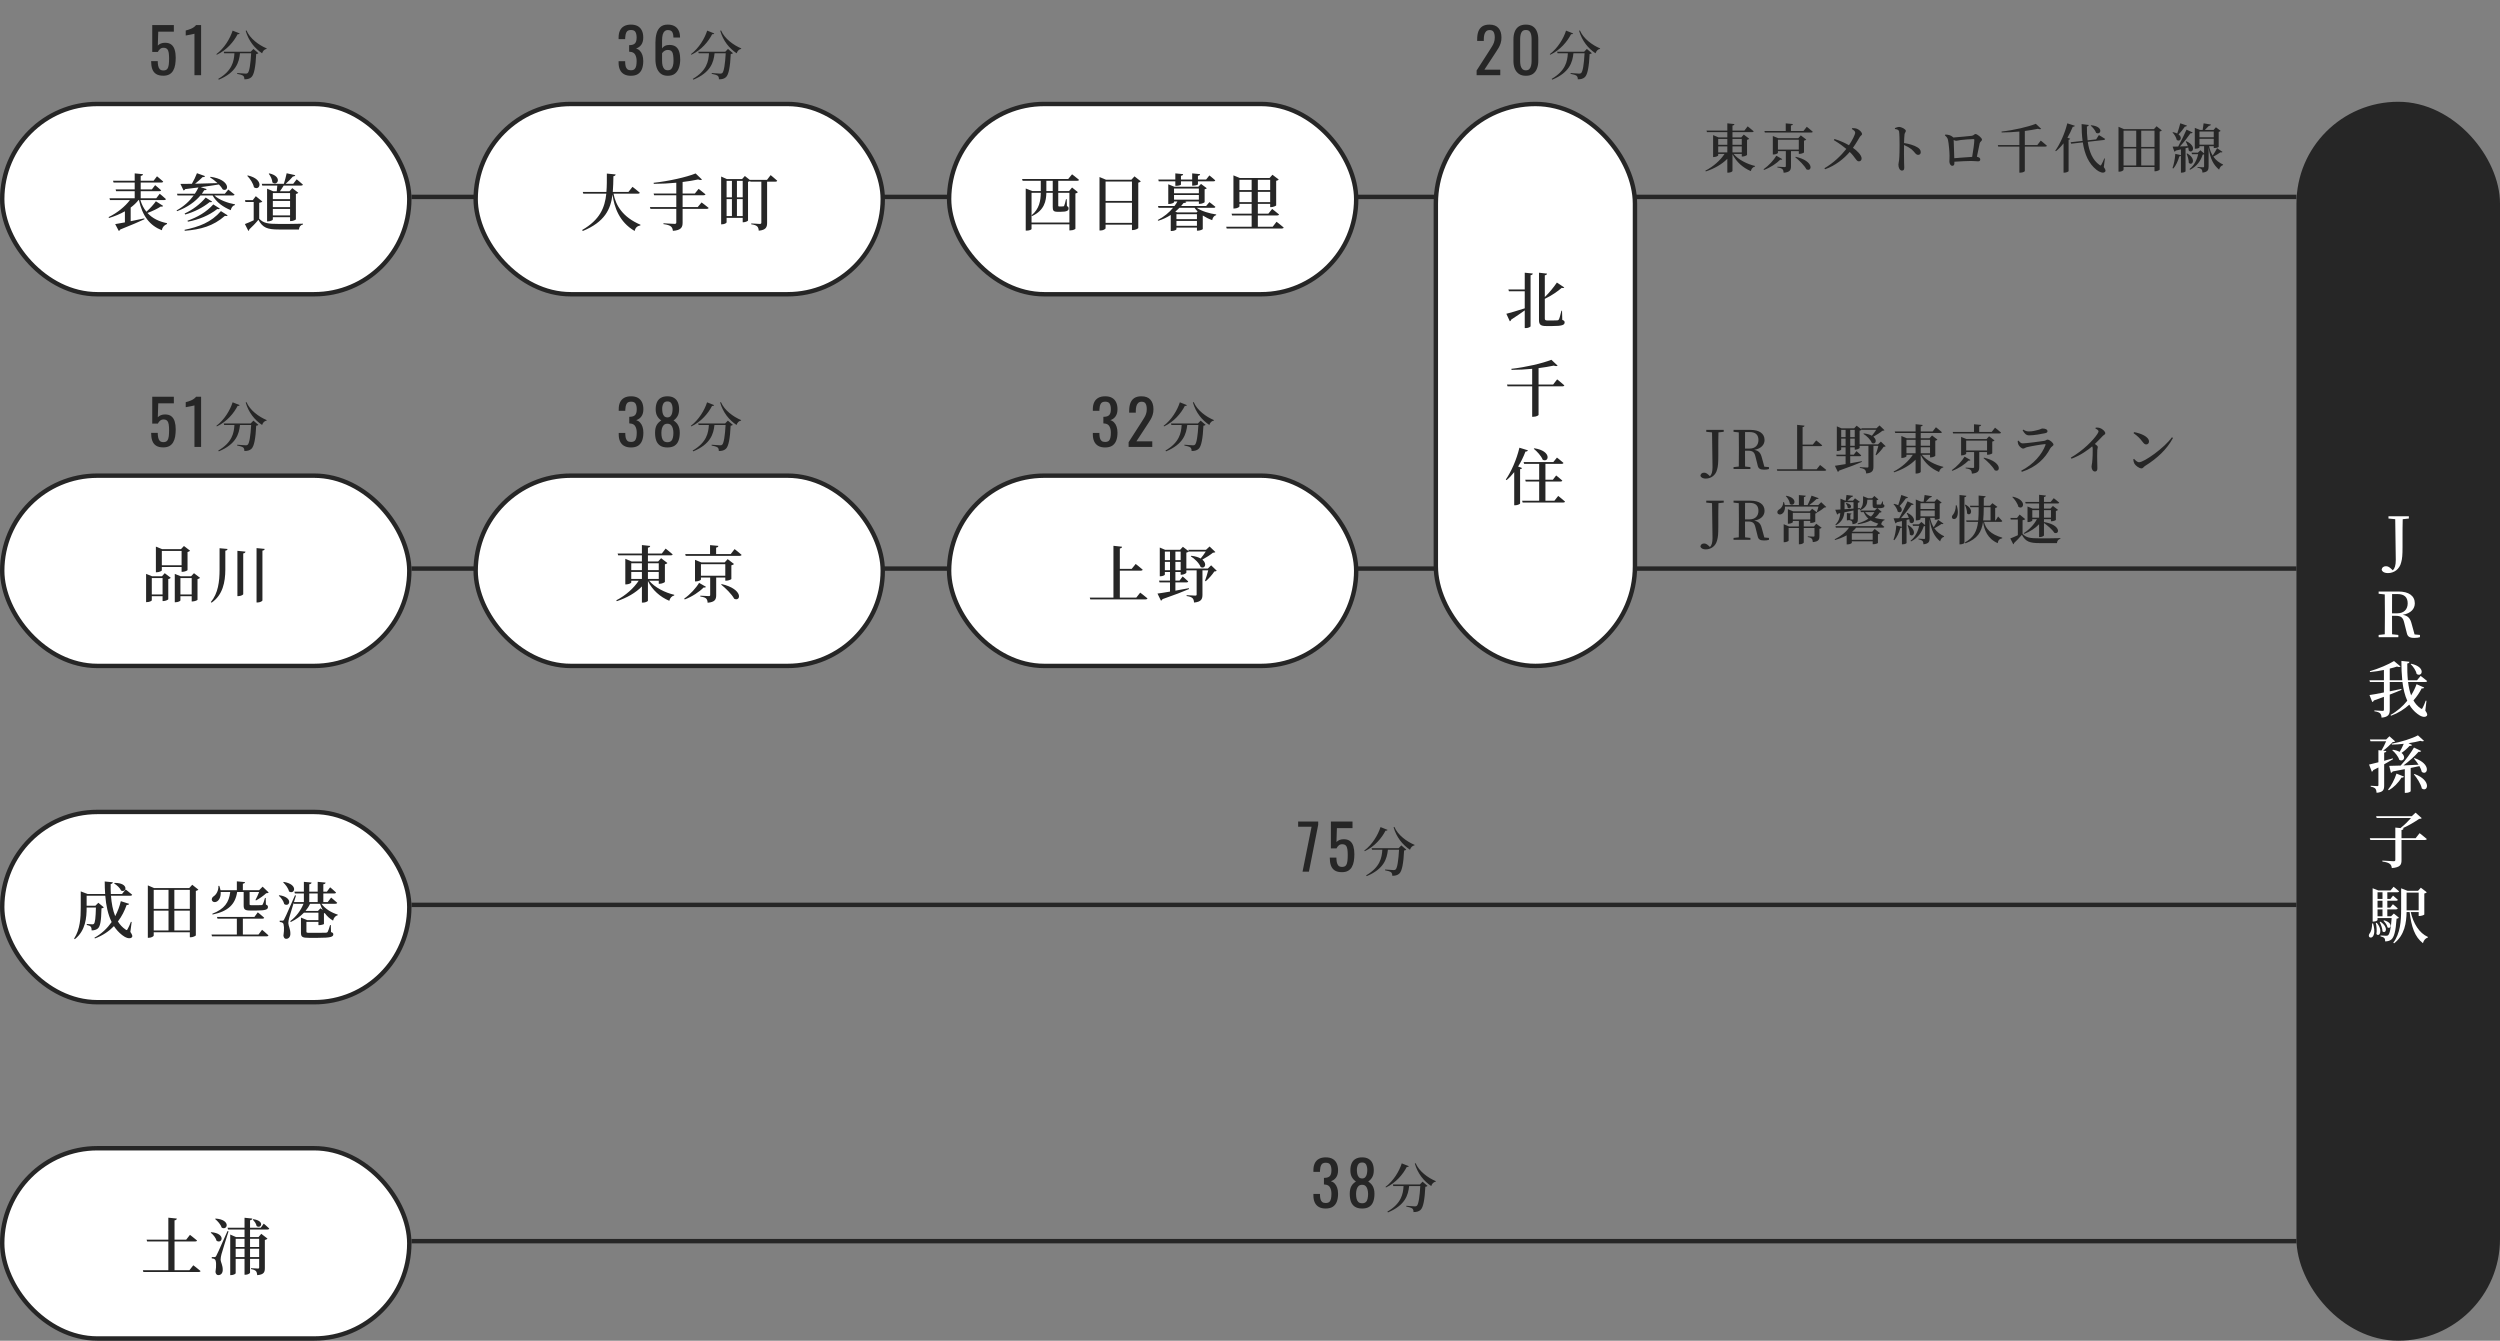
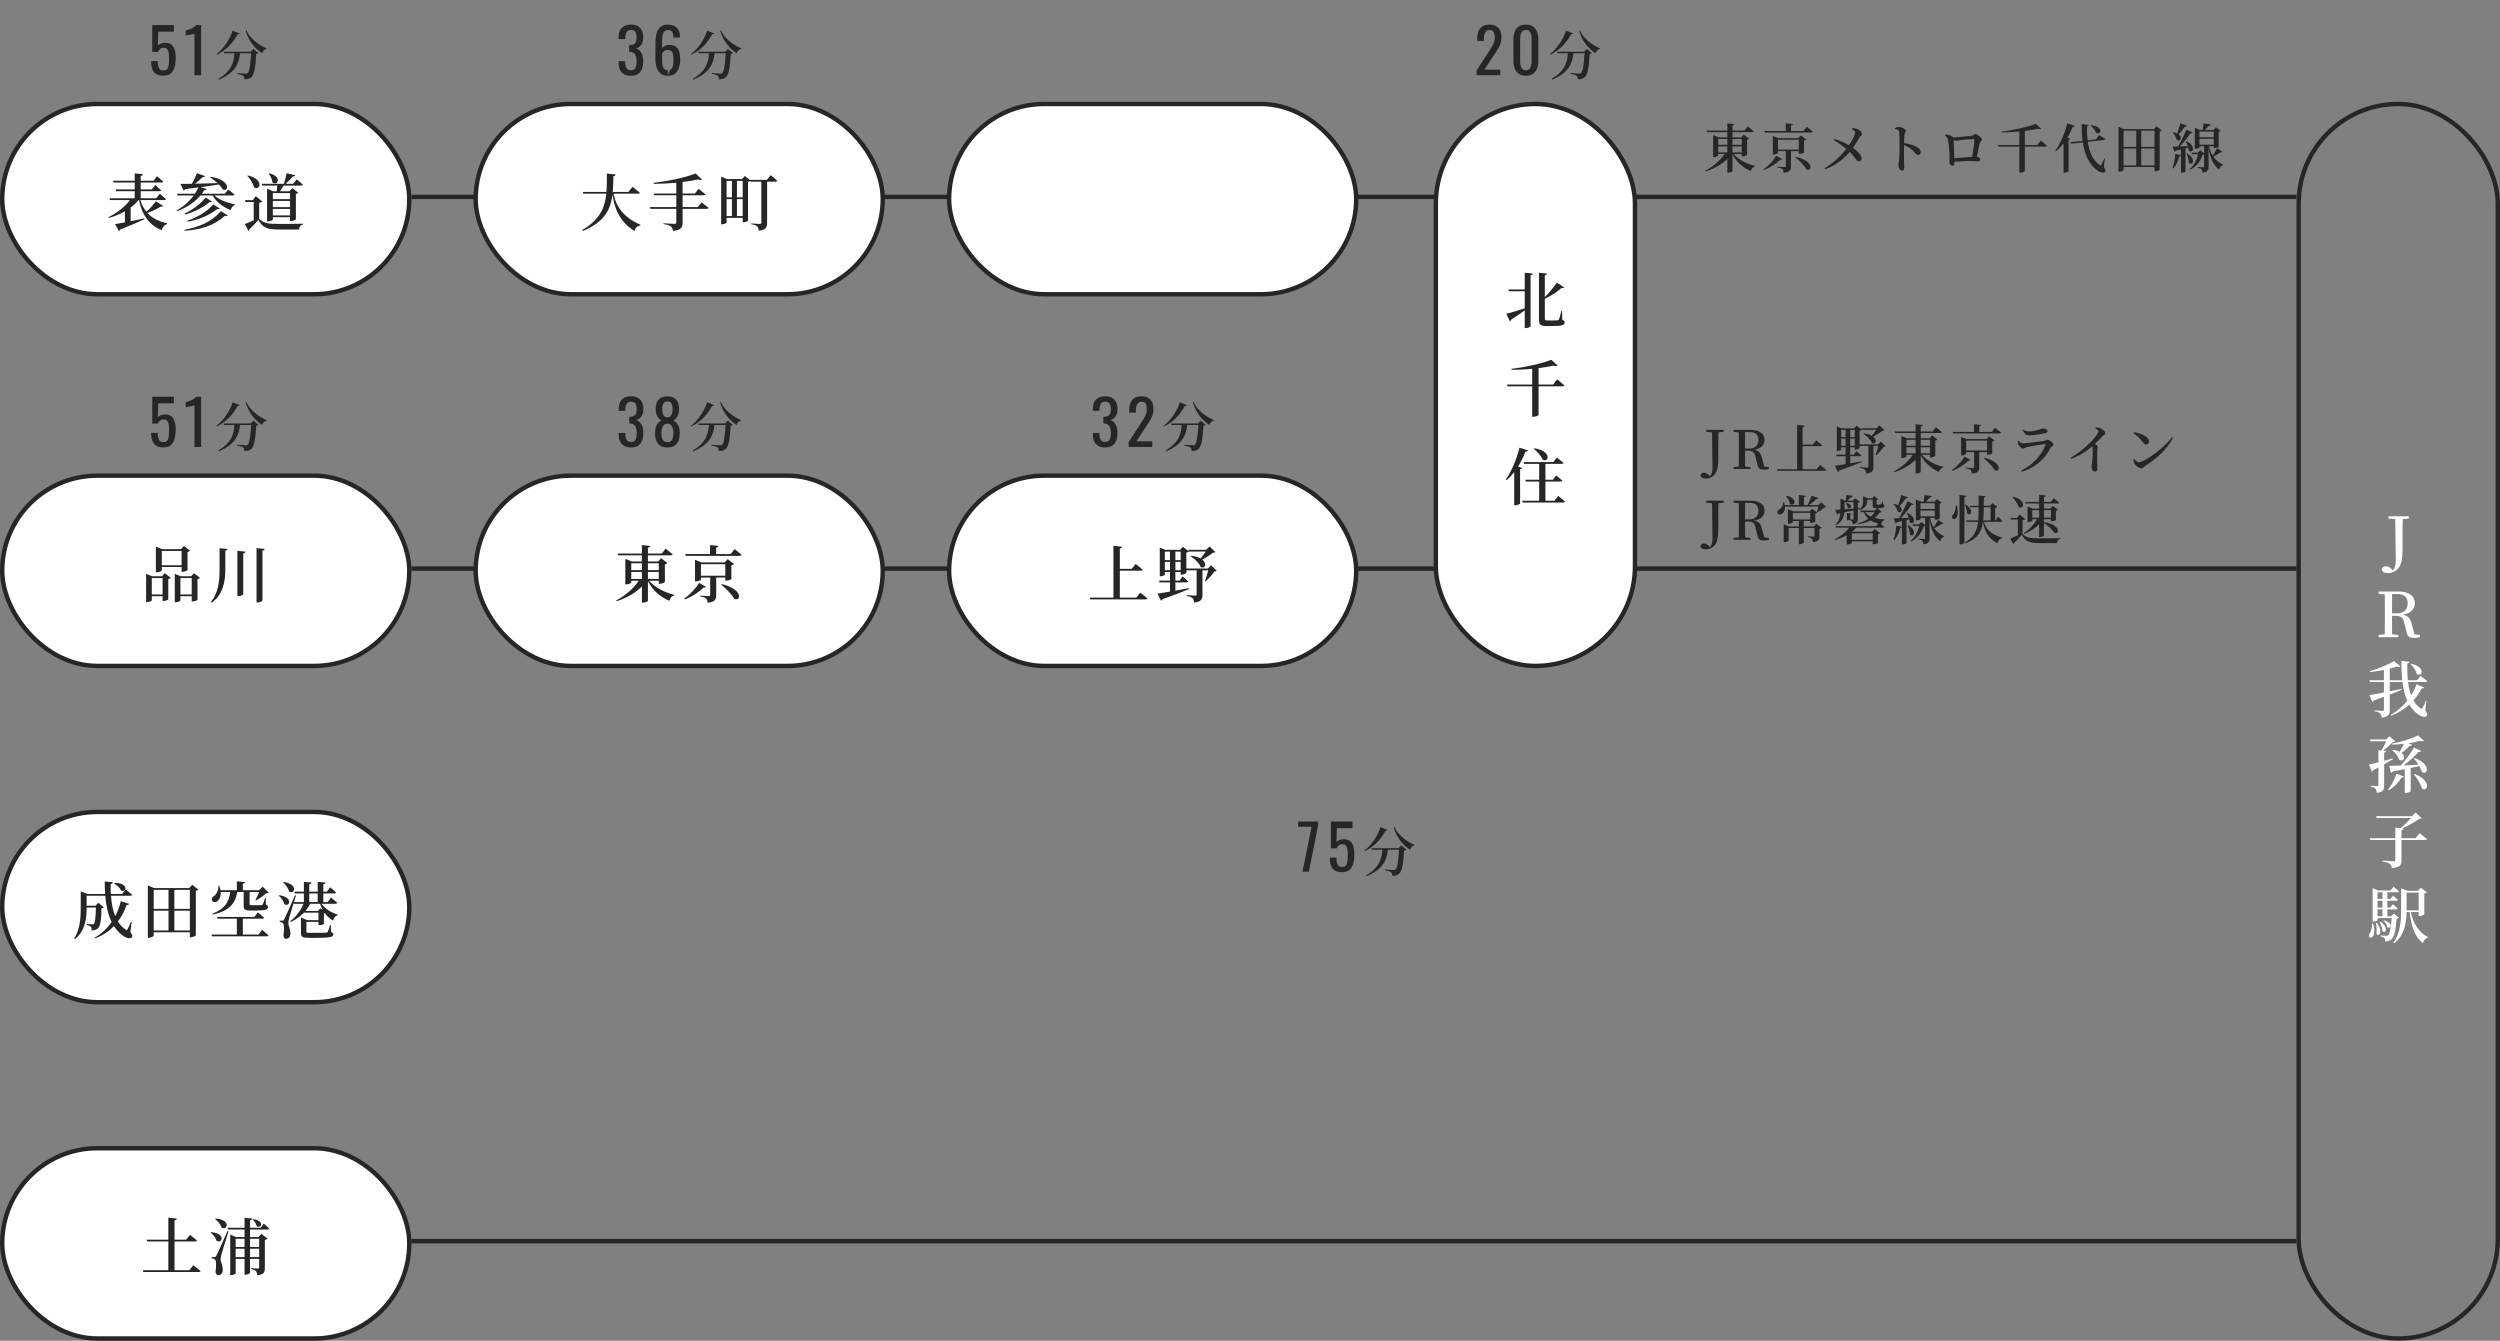
<svg xmlns="http://www.w3.org/2000/svg" width="565" height="303" viewBox="0 0 565 303" fill="none">
  <rect x="0" y="0" width="565" height="303" fill="#808080" stroke="none" />
  <line x1="93" y1="44.5" x2="519" y2="44.5" stroke="#262626" />
-   <line x1="93" y1="204.5" x2="519" y2="204.5" stroke="#262626" />
  <line x1="93" y1="128.5" x2="519" y2="128.5" stroke="#262626" />
  <line x1="93" y1="280.5" x2="519" y2="280.5" stroke="#262626" />
  <rect x="0.5" y="23.5" width="92" height="43" rx="21.5" fill="white" />
  <path d="M35.23 45.484L36.868 46.534C36.784 46.674 36.658 46.744 36.336 46.674C35.594 47.164 34.446 47.724 33.326 48.13C34.474 49.39 36.014 50.09 37.75 50.44L37.736 50.622C37.064 50.916 36.672 51.406 36.574 52.036C33.9 51 32.178 48.858 31.408 45.218H31.296C30.82 45.834 30.218 46.394 29.532 46.912V49.992C30.498 49.796 31.548 49.586 32.612 49.348L32.654 49.544C31.436 50.104 29.7 50.874 27.18 51.868C27.124 52.022 26.998 52.148 26.844 52.19L26.032 50.65C26.508 50.58 27.292 50.44 28.23 50.258V47.752C27.152 48.368 25.934 48.872 24.646 49.264L24.534 49.068C26.522 48.116 28.272 46.66 29.364 45.218H24.856L24.744 44.812H30.442V43.216H26.242L26.13 42.81H30.442V41.256H25.668L25.542 40.85H30.442V39.184L32.318 39.366C32.29 39.562 32.164 39.702 31.8 39.758V40.85H34.712L35.482 39.842C35.482 39.842 36.35 40.542 36.882 41.032C36.84 41.186 36.7 41.256 36.504 41.256H31.8V42.81H34.32L35.062 41.844C35.062 41.844 35.888 42.516 36.406 42.992C36.364 43.146 36.224 43.216 36.014 43.216H31.8V44.812H35.314L36.098 43.79C36.098 43.79 36.98 44.49 37.498 44.994C37.456 45.148 37.316 45.218 37.106 45.218H31.73C32.038 46.268 32.514 47.15 33.088 47.85C33.9 47.136 34.782 46.142 35.23 45.484ZM41.754 52.162L41.712 51.938C44.96 51.266 47.718 50.258 49.93 47.71L51.456 48.676C51.344 48.83 51.162 48.844 50.84 48.774C48.18 51.112 45.338 51.868 41.754 52.162ZM41.852 48.48L41.726 48.256C43.532 47.416 45.198 46.184 46.486 44.644L47.942 45.568C47.844 45.708 47.704 45.736 47.396 45.666C45.814 46.94 43.896 47.906 41.852 48.48ZM42.468 50.104L42.37 49.88C44.596 49.096 46.612 47.962 48.208 46.198L49.678 47.136C49.566 47.29 49.412 47.304 49.104 47.234C47.186 48.732 44.946 49.628 42.468 50.104ZM52.632 44.182H48.46C49.538 45.19 51.47 45.89 53.108 46.184L53.094 46.338C52.604 46.464 52.296 46.87 52.142 47.5C50.448 46.8 48.894 45.708 48.054 44.182H45.296C44.148 45.54 42.398 46.856 40.018 47.724L39.906 47.556C41.572 46.646 42.846 45.428 43.77 44.182H40.116L40.004 43.79H44.036C44.358 43.3 44.638 42.824 44.848 42.362C43.952 42.474 42.958 42.6 41.866 42.74C41.768 42.922 41.628 43.02 41.488 43.048L40.774 41.564C41.39 41.564 42.286 41.564 43.364 41.536C43.812 40.78 44.246 39.856 44.512 39.142L46.346 39.8C46.276 39.954 46.094 40.052 45.786 40.024C45.366 40.458 44.736 41.018 44.092 41.522C45.562 41.494 47.312 41.438 49.16 41.382C48.614 40.878 47.998 40.402 47.466 40.08L47.578 39.954C52.198 40.612 51.764 43.482 50.35 42.824C50.154 42.46 49.846 42.068 49.468 41.69C48.39 41.872 47.046 42.068 45.366 42.292L46.71 42.74C46.654 42.908 46.472 43.006 46.164 42.978C45.996 43.244 45.814 43.524 45.618 43.79H50.812L51.596 42.838C51.596 42.838 52.45 43.496 53.01 43.972C52.968 44.112 52.828 44.182 52.632 44.182ZM60.738 39.268L60.878 39.184C63.944 39.898 62.698 42.166 61.564 41.228C61.522 40.542 61.13 39.772 60.738 39.268ZM65.554 43.636H61.662V45.008H65.554V43.636ZM61.662 48.676H65.554V47.22H61.662V48.676ZM61.662 45.414V46.814H65.554V45.414H61.662ZM62.67 41.942H59.268L59.156 41.536H64.154C64.392 40.808 64.644 39.856 64.784 39.156L66.73 39.59C66.674 39.758 66.506 39.884 66.198 39.884C65.806 40.36 65.176 41.004 64.56 41.536H66.268L67.052 40.528C67.052 40.528 67.92 41.214 68.452 41.718C68.41 41.872 68.27 41.942 68.074 41.942H64.112C63.86 42.362 63.552 42.838 63.258 43.23H65.414L66.058 42.516L67.416 43.566C67.332 43.678 67.136 43.79 66.87 43.846V49.572C66.856 49.684 66.198 49.964 65.764 49.964H65.554V49.082H61.662V49.614C61.662 49.754 61.116 50.034 60.556 50.034H60.36V42.642L61.746 43.23H62.544C62.586 42.824 62.642 42.334 62.67 41.942ZM55.88 39.744L56.006 39.646C59.842 40.542 58.736 43.272 57.392 42.32C57.224 41.438 56.51 40.374 55.88 39.744ZM58.582 45.834V49.432C59.562 50.454 60.542 50.608 63.02 50.608C64.616 50.608 66.772 50.608 68.466 50.552V50.734C67.92 50.846 67.626 51.238 67.556 51.868H63.034C60.444 51.868 59.366 51.49 58.4 49.67C57.826 50.384 56.902 51.336 56.328 51.854C56.342 52.022 56.258 52.12 56.132 52.19L55.348 50.636C55.852 50.454 56.594 50.132 57.336 49.782V45.652H55.46L55.376 45.232H57.126L57.812 44.336L59.296 45.554C59.184 45.666 58.974 45.778 58.582 45.834Z" fill="#262626" />
  <rect x="0.5" y="23.5" width="92" height="43" rx="21.5" stroke="#262626" />
  <rect x="0.5" y="183.5" width="92" height="43" rx="21.5" fill="white" />
  <path d="M25.794 199.66L25.906 199.534C29.196 199.52 28.594 201.844 27.376 201.27C27.124 200.682 26.396 200.01 25.794 199.66ZM29.756 208.368L29.462 210.608C29.938 211.308 29.994 211.63 29.812 211.826C29.322 212.344 28.272 211.868 27.614 211.336C26.872 210.762 26.256 210.076 25.752 209.306C24.66 210.44 23.246 211.42 21.454 212.092L21.342 211.924C22.994 211.014 24.268 209.768 25.234 208.382C24.394 206.688 23.974 204.658 23.792 202.432H19.578V204.7H21.552L22.224 204.028L23.47 205.064C23.386 205.176 23.218 205.246 22.938 205.288C22.868 208.2 22.658 209.376 22.098 209.852C21.748 210.132 21.286 210.272 20.712 210.272C20.712 209.936 20.67 209.614 20.502 209.432C20.348 209.25 20.012 209.124 19.606 209.04L19.62 208.816C19.97 208.858 20.6 208.9 20.838 208.9C21.034 208.9 21.146 208.872 21.23 208.774C21.482 208.536 21.622 207.416 21.678 205.106H19.578C19.578 207.318 19.382 210.3 16.904 212.26L16.75 212.12C18.108 210.034 18.248 207.416 18.248 205.05V201.452L19.788 202.04H23.764C23.694 201.13 23.666 200.178 23.666 199.212L25.5 199.394C25.472 199.576 25.36 199.744 25.01 199.8C24.996 200.556 25.01 201.298 25.052 202.04H27.586L28.398 201.018C28.398 201.018 29.322 201.732 29.868 202.208C29.826 202.362 29.686 202.432 29.476 202.432H25.08C25.206 204.098 25.486 205.694 26.032 207.052C26.62 205.946 27.04 204.798 27.306 203.664L29.182 204.266C29.126 204.434 29 204.532 28.622 204.518C28.174 205.792 27.544 207.08 26.648 208.256C27.096 208.97 27.656 209.586 28.356 210.062C28.594 210.258 28.692 210.258 28.832 209.992C29.042 209.656 29.364 208.928 29.588 208.326L29.756 208.368ZM39.402 210.286H42.902V205.806H39.402V210.286ZM34.74 205.806V210.286H38.086V205.806H34.74ZM38.086 201.116H34.74V205.4H38.086V201.116ZM42.902 201.116H39.402V205.4H42.902V201.116ZM43.448 199.954L44.834 201.06C44.75 201.172 44.54 201.284 44.26 201.354V211.392C44.232 211.504 43.602 211.826 43.112 211.826H42.902V210.692H34.74V211.434C34.74 211.602 34.222 211.938 33.634 211.938H33.41V200.094L34.838 200.71H42.762L43.448 199.954ZM58.414 211.21L59.226 210.132C59.226 210.132 60.136 210.86 60.668 211.392C60.626 211.546 60.486 211.616 60.29 211.616H47.914L47.802 211.21H53.528V207.626H49.16L49.034 207.234H57.49L58.26 206.184C58.26 206.184 59.17 206.912 59.702 207.402C59.66 207.556 59.52 207.626 59.324 207.626H54.886V211.21H58.414ZM59.352 200.388L60.724 201.704C60.612 201.83 60.458 201.858 60.164 201.872C59.604 202.404 58.61 203.104 57.868 203.496L57.728 203.412C57.994 202.922 58.344 202.18 58.568 201.592H56.412V201.704V204.336C56.412 204.518 56.454 204.574 56.874 204.574H58.05C58.484 204.574 58.876 204.574 59.058 204.56C59.226 204.546 59.296 204.518 59.38 204.392C59.506 204.196 59.688 203.636 59.884 202.936H60.052L60.094 204.434C60.472 204.574 60.556 204.742 60.556 204.994C60.556 205.54 60.066 205.778 57.91 205.778H56.552C55.306 205.778 55.068 205.512 55.068 204.602V201.592H53.598C53.178 204.378 51.582 205.946 48.04 206.688L47.984 206.506C50.728 205.442 51.764 203.93 52.03 201.592H49.874C49.944 202.628 49.58 203.342 49.132 203.664C48.684 203.986 48.124 203.944 47.914 203.51C47.746 203.104 47.998 202.74 48.348 202.516C48.894 202.152 49.426 201.228 49.356 200.206H49.566C49.692 200.556 49.776 200.878 49.832 201.186H53.528V199.184L55.376 199.352C55.348 199.534 55.236 199.66 54.886 199.716V201.186H58.554L59.352 200.388ZM64 199.422L64.126 199.31C67.556 199.884 66.548 202.292 65.316 201.466C65.162 200.738 64.532 199.926 64 199.422ZM63.006 202.432L63.132 202.32C66.408 202.81 65.428 205.148 64.238 204.322C64.098 203.65 63.538 202.88 63.006 202.432ZM72.428 205.274L72.946 205.652C72.708 205.218 72.498 204.756 72.33 204.252H70.076C69.81 204.84 69.46 205.372 69.04 205.876H71.854L72.428 205.274ZM69.894 201.928V203.86H71.798V201.928H69.894ZM75.83 204.252H72.638C73.478 205.414 74.948 206.282 76.334 206.702L76.306 206.856C75.802 206.968 75.438 207.388 75.27 208.06C74.528 207.64 73.912 207.066 73.394 206.352C73.338 206.38 73.282 206.394 73.212 206.408V208.83C73.198 208.9 72.54 209.082 72.176 209.082H71.966V208.34H69.25V210.552C69.25 210.762 69.32 210.818 69.964 210.818H71.938C72.75 210.818 73.422 210.804 73.66 210.79C73.898 210.776 73.968 210.734 74.052 210.608C74.192 210.37 74.374 209.824 74.598 209.068H74.766L74.808 210.65C75.214 210.776 75.326 210.916 75.326 211.154C75.326 211.728 74.752 211.952 71.84 211.952H69.81C68.326 211.952 68.018 211.742 68.018 210.818V207.374L69.432 207.948H71.966V206.268H68.69C67.878 207.108 66.884 207.808 65.708 208.382L65.596 208.172C66.954 207.164 67.99 205.736 68.592 204.252H66.422L66.366 204.07C65.932 205.47 65.47 206.982 65.358 207.43C65.246 207.864 65.162 208.298 65.162 208.634C65.19 209.334 65.652 209.936 65.624 211.112C65.596 211.77 65.218 212.176 64.658 212.176C64.364 212.176 64.126 211.952 64.056 211.462C64.28 210.006 64.21 208.788 63.902 208.578C63.706 208.438 63.524 208.396 63.216 208.368V208.074H63.818C64 208.074 64.056 208.074 64.21 207.808C64.476 207.318 64.476 207.318 66.66 202.348L66.898 202.39L66.436 203.86H68.676V201.928H66.646L66.534 201.522H68.676V199.296L70.412 199.45C70.384 199.66 70.258 199.8 69.894 199.842V201.522H71.798V199.296L73.576 199.464C73.562 199.66 73.436 199.8 73.072 199.842V201.522H73.87L74.612 200.528C74.612 200.528 75.452 201.214 75.942 201.704C75.9 201.858 75.76 201.928 75.564 201.928H73.072V203.86H74.066L74.836 202.852C74.836 202.852 75.69 203.552 76.208 204.028C76.18 204.182 76.026 204.252 75.83 204.252Z" fill="#262626" />
  <rect x="0.5" y="183.5" width="92" height="43" rx="21.5" stroke="#262626" />
  <rect x="107.5" y="23.5" width="92" height="43" rx="21.5" fill="white" />
  <path d="M144.204 43.776H138.66C139.15 46.394 140.718 49.082 144.75 50.79L144.722 50.944C144.022 51.07 143.588 51.448 143.434 52.204C139.906 50.16 138.814 46.758 138.422 43.972C138.016 47.29 136.672 50.16 131.716 52.204L131.562 51.98C135.552 49.698 136.7 46.94 137.022 43.776H131.828L131.702 43.37H137.05C137.162 42.054 137.148 40.668 137.148 39.226L139.136 39.422C139.094 39.632 138.968 39.772 138.632 39.828C138.604 41.046 138.59 42.236 138.492 43.37H142.034L142.944 42.222C142.944 42.222 143.98 43.006 144.596 43.552C144.554 43.706 144.4 43.776 144.204 43.776ZM157.686 46.8L158.554 45.75C158.554 45.75 159.534 46.464 160.15 46.982C160.108 47.136 159.954 47.206 159.744 47.206H154.27V50.328C154.27 51.322 153.976 52.036 152.072 52.176C152.03 51.742 151.904 51.392 151.61 51.168C151.316 50.944 150.882 50.776 149.944 50.65V50.454C149.944 50.454 152.03 50.594 152.464 50.594C152.744 50.594 152.842 50.496 152.842 50.272V47.206H147.004L146.878 46.8H152.842V44.126H147.83L147.718 43.734H152.842V41.298C151.19 41.452 149.426 41.55 147.76 41.55L147.718 41.312C151.078 40.948 155.124 40.052 157.21 39.198L158.652 40.584C158.512 40.71 158.204 40.724 157.77 40.556C156.776 40.78 155.572 40.976 154.27 41.13V43.734H157.042L157.882 42.684C157.882 42.684 158.848 43.412 159.436 43.916C159.408 44.056 159.254 44.126 159.044 44.126H154.27V46.8H157.686ZM166.548 48.83H167.85V45.008H166.548V48.83ZM164.21 45.008V48.83H165.414V45.008H164.21ZM165.414 40.878H164.21V44.602H165.414V40.878ZM167.85 40.878H166.548V44.602H167.85V40.878ZM173.338 40.654L174.164 39.576C174.164 39.576 175.088 40.318 175.648 40.836C175.606 40.99 175.466 41.06 175.27 41.06H173.366V50.356C173.366 51.308 173.128 51.994 171.476 52.134C171.448 51.728 171.35 51.378 171.126 51.168C170.888 50.958 170.552 50.79 169.782 50.692V50.496C169.782 50.496 171.392 50.608 171.728 50.608C171.98 50.608 172.064 50.51 172.064 50.3V41.06H169.572L169.53 40.906C169.418 40.976 169.25 41.046 169.054 41.088V49.838C169.04 49.95 168.466 50.23 168.032 50.23H167.85V49.236H164.21V50.244C164.21 50.398 163.734 50.692 163.188 50.692H162.978V39.898L164.28 40.472H167.71L168.34 39.772L169.46 40.668V40.654H173.338Z" fill="#262626" />
  <rect x="107.5" y="23.5" width="92" height="43" rx="21.5" stroke="#262626" />
  <rect x="214.5" y="23.5" width="92" height="43" rx="21.5" fill="white" />
-   <path d="M236.476 43.174H237.918V40.864H236.476V43.174ZM241.684 43.58H239.164V46.408C239.164 46.604 239.206 46.66 239.402 46.66H239.836C240.032 46.66 240.186 46.66 240.27 46.646C240.354 46.646 240.438 46.618 240.494 46.52C240.592 46.352 240.774 45.652 240.914 45.022H241.082L241.124 46.576C241.432 46.716 241.502 46.884 241.502 47.122C241.502 47.612 241.082 47.864 239.724 47.864H239.01C238.058 47.864 237.918 47.57 237.918 46.758V43.58H236.476C236.434 45.4 236.056 47.5 233.284 48.816L233.13 48.662C234.894 47.206 235.188 45.358 235.216 43.58H233.13V50.3H241.684V43.58ZM239.164 40.864V43.174H241.614L242.286 42.376L243.602 43.426C243.504 43.552 243.35 43.664 243.042 43.72V51.7C243.042 51.77 242.566 52.064 241.908 52.064H241.684V50.706H233.13V51.756C233.13 51.854 232.71 52.12 232.038 52.12H231.814V42.6L233.298 43.174H235.216V40.864H231.114L230.988 40.458H241.404L242.286 39.394C242.286 39.394 243.266 40.122 243.854 40.64C243.826 40.794 243.672 40.864 243.462 40.864H239.164ZM249.86 50.37H255.824V45.82H249.86V50.37ZM255.824 41.032H249.86V45.414H255.824V41.032ZM256.398 39.856L257.826 40.99C257.728 41.102 257.532 41.214 257.252 41.284V51.546C257.224 51.658 256.566 51.994 256.048 51.994H255.824V50.776H249.86V51.574C249.86 51.756 249.328 52.092 248.726 52.092H248.488V40.01L249.972 40.626H255.684L256.398 39.856ZM265.624 40.976H261.872L261.774 40.57H265.624V39.184L267.388 39.352C267.374 39.548 267.262 39.674 266.898 39.73V40.57H269.432V39.184L271.224 39.352C271.21 39.548 271.084 39.688 270.734 39.73V40.57H272.582L273.324 39.646C273.324 39.646 274.15 40.29 274.64 40.752C274.612 40.906 274.472 40.976 274.262 40.976H270.734V41.662C270.734 41.76 270.258 41.942 269.642 41.956H269.432V40.976H266.898V41.718C266.898 41.83 266.38 41.998 265.82 41.998H265.624V40.976ZM265.876 51.028H270.51V49.936H265.876V51.028ZM269.978 46.968H266.548C266.254 47.262 265.946 47.556 265.61 47.836L266.058 48.004H270.426L270.664 47.78C270.398 47.528 270.174 47.262 269.978 46.968ZM270.51 49.53V48.41H265.876V49.53H270.51ZM265.33 44.07V45.12H270.944V44.07H265.33ZM270.944 42.614H265.33V43.678H270.944V42.614ZM274.304 46.968H270.468C271.56 47.738 273.38 48.256 274.864 48.466L274.85 48.62C274.374 48.746 274.08 49.138 273.954 49.754C273.212 49.488 272.484 49.124 271.826 48.704V51.77C271.812 51.868 271.168 52.134 270.734 52.134H270.51V51.434H265.876V51.798C265.876 51.896 265.456 52.204 264.812 52.204H264.588V48.578C263.762 49.11 262.824 49.572 261.774 49.894L261.648 49.726C263.076 48.998 264.252 48.004 265.106 46.968H261.83L261.704 46.562H265.428C265.694 46.212 265.918 45.862 266.1 45.526H265.33V45.708C265.33 45.834 264.742 46.1 264.21 46.1H264.028V41.648L265.414 42.208H270.818L271.434 41.564L272.736 42.544C272.666 42.628 272.484 42.74 272.246 42.782V45.68C272.246 45.792 271.602 46.072 271.168 46.072H270.944V45.526H267.738L268.116 45.61C268.074 45.778 267.906 45.862 267.486 45.876C267.318 46.1 267.122 46.338 266.926 46.562H272.582L273.324 45.68C273.324 45.68 274.15 46.282 274.682 46.744C274.64 46.898 274.514 46.968 274.304 46.968ZM280.114 45.68H282.872V43.356H280.114V45.68ZM282.872 40.64H280.114V42.95H282.872V40.64ZM287.058 40.64H284.272V42.95H287.058V40.64ZM284.272 45.68H287.058V43.356H284.272V45.68ZM287.632 51.238L288.5 50.118C288.5 50.118 289.522 50.888 290.11 51.42C290.068 51.574 289.928 51.644 289.718 51.644H277.23L277.118 51.238H282.872V48.69H278.448L278.336 48.284H282.872V46.072H280.114V46.66C280.114 46.8 279.554 47.122 278.966 47.122H278.756V39.632L280.212 40.234H286.918L287.576 39.492L289.004 40.584C288.906 40.696 288.71 40.808 288.416 40.864V46.422C288.402 46.52 287.73 46.814 287.268 46.814H287.058V46.072H284.272V48.284H286.652L287.506 47.22C287.506 47.22 288.458 47.948 289.06 48.466C289.018 48.62 288.864 48.69 288.668 48.69H284.272V51.238H287.632Z" fill="#262626" />
  <rect x="214.5" y="23.5" width="92" height="43" rx="21.5" stroke="#262626" />
  <rect x="0.5" y="107.5" width="92" height="43" rx="21.5" fill="white" />
  <path d="M41.04 124.514H36.574V127.748H41.04V124.514ZM36.574 128.14V128.91C36.574 129.022 35.986 129.33 35.426 129.33H35.23V123.534L36.644 124.108H40.9L41.572 123.394L42.958 124.458C42.874 124.57 42.678 124.696 42.384 124.752V128.84C42.37 128.938 41.726 129.232 41.264 129.232H41.04V128.14H36.574ZM34.306 134.342H36.742V130.646H34.306V134.342ZM36.602 130.24L37.232 129.54L38.604 130.59C38.52 130.702 38.31 130.814 38.03 130.87V135.434C38.016 135.546 37.386 135.84 36.938 135.84H36.742V134.748H34.306V135.672C34.306 135.798 33.76 136.078 33.214 136.078H33.018V129.694L34.376 130.24H36.602ZM40.774 134.342H43.322V130.646H40.774V134.342ZM43.84 129.54L45.212 130.59C45.128 130.702 44.918 130.814 44.638 130.884V135.56C44.624 135.658 43.966 135.924 43.532 135.924H43.322V134.748H40.774V135.7C40.774 135.826 40.242 136.106 39.696 136.106H39.5V129.694L40.844 130.24H43.182L43.84 129.54ZM49.622 123.898L51.428 124.066C51.386 124.262 51.288 124.402 50.924 124.458V128.742C50.91 131.57 50.35 134.468 47.816 136.204L47.648 136.064C49.3 134.104 49.622 131.416 49.622 128.742V123.898ZM53.654 124.486L55.474 124.668C55.446 124.864 55.334 125.018 54.97 125.074V134.286C54.97 134.426 54.41 134.72 53.906 134.72H53.654V124.486ZM57.98 123.87L59.828 124.052C59.786 124.234 59.688 124.388 59.31 124.444V135.7C59.31 135.854 58.736 136.162 58.218 136.162H57.98V123.87Z" fill="#262626" />
  <rect x="0.5" y="107.5" width="92" height="43" rx="21.5" stroke="#262626" />
  <rect x="0.5" y="259.5" width="92" height="43" rx="21.5" fill="white" />
  <path d="M42.804 287.07L43.686 285.95C43.686 285.95 44.708 286.706 45.324 287.252C45.282 287.406 45.128 287.476 44.918 287.476H32.402L32.29 287.07H38.044V280.574H33.256L33.13 280.168H38.044V275.198L39.962 275.394C39.934 275.604 39.822 275.744 39.444 275.8V280.168H42.076L42.93 279.076C42.93 279.076 43.924 279.832 44.526 280.35C44.498 280.504 44.344 280.574 44.134 280.574H39.444V287.07H42.804ZM57.112 275.646L57.238 275.534C59.982 275.912 58.988 277.816 57.994 277.088C57.924 276.57 57.476 275.968 57.112 275.646ZM48.614 275.492L48.726 275.394C52.24 275.646 51.428 278.166 50.112 277.452C49.888 276.752 49.188 275.954 48.614 275.492ZM47.62 278.586L47.746 278.474C51.12 278.768 50.21 281.218 48.95 280.42C48.782 279.762 48.18 279.006 47.62 278.586ZM51.414 278.222L51.652 278.278C51.162 279.86 50.224 282.772 50.056 283.444C49.944 283.864 49.86 284.312 49.86 284.662C49.888 285.348 50.378 285.922 50.336 287.098C50.294 287.77 49.916 288.176 49.328 288.176C49.034 288.176 48.782 287.966 48.698 287.476C48.936 286.02 48.866 284.816 48.544 284.606C48.362 284.466 48.152 284.41 47.858 284.396V284.102H48.474C48.656 284.102 48.712 284.102 48.866 283.836C49.132 283.346 49.132 283.346 51.414 278.222ZM58.568 279.972H56.51V281.82H58.568V279.972ZM56.51 284.102H58.568V282.212H56.51V284.102ZM53.262 284.102H55.264V282.212H53.262V284.102ZM55.264 279.972H53.262V281.82H55.264V279.972ZM58.932 277.466L59.604 276.542C59.604 276.542 60.388 277.186 60.85 277.648C60.808 277.802 60.668 277.872 60.472 277.872H56.51V279.58H58.428L59.044 278.838L60.458 279.93C60.374 280.042 60.15 280.168 59.856 280.238V286.58C59.856 287.504 59.66 288.05 58.134 288.19C58.092 287.798 58.022 287.462 57.84 287.266C57.644 287.07 57.336 286.916 56.734 286.818V286.608C56.734 286.608 58.022 286.692 58.288 286.692C58.512 286.692 58.568 286.622 58.568 286.426V284.508H56.51V287.63C56.51 287.784 55.978 288.092 55.502 288.092H55.264V284.508H53.262V287.742C53.262 287.882 52.772 288.176 52.226 288.176H52.03V279.006L53.346 279.58H55.264V277.872H51.54L51.428 277.466H55.264V275.212L57.028 275.394C56.986 275.59 56.874 275.73 56.51 275.786V277.466H58.932Z" fill="#262626" />
  <rect x="0.5" y="259.5" width="92" height="43" rx="21.5" stroke="#262626" />
  <rect x="107.5" y="107.5" width="92" height="43" rx="21.5" fill="white" />
  <path d="M142.664 129.26V130.842H145.072V129.26H142.664ZM145.072 127.3H142.664V128.854H145.072V127.3ZM148.88 127.3H146.43V128.854H148.88V127.3ZM146.43 130.842H148.88V129.26H146.43V130.842ZM148.88 131.248H146.71C147.984 132.774 150.308 133.95 152.394 134.426L152.366 134.58C151.834 134.692 151.428 135.126 151.26 135.784C149.188 134.902 147.466 133.39 146.43 131.318V135.756C146.43 135.91 145.856 136.19 145.352 136.19H145.072V132.536C143.658 133.978 141.684 135.112 139.402 135.868L139.276 135.672C141.418 134.58 143.252 132.9 144.344 131.248H142.664V131.654C142.664 131.78 142.062 132.074 141.516 132.074H141.32V126.292L142.762 126.894H145.072V125.508H139.71L139.584 125.102H145.072V123.184L146.948 123.38C146.906 123.576 146.808 123.716 146.43 123.772V125.102H149.566L150.434 123.982C150.434 123.982 151.428 124.752 152.016 125.284C151.974 125.438 151.834 125.508 151.638 125.508H146.43V126.894H148.74L149.412 126.152L150.84 127.244C150.742 127.356 150.546 127.482 150.266 127.538V131.514C150.252 131.626 149.58 131.934 149.104 131.934H148.88V131.248ZM157.994 131.724L159.548 132.62C159.464 132.76 159.338 132.83 159.03 132.76C158.092 133.726 156.468 134.832 154.746 135.476L154.62 135.294C155.978 134.356 157.35 132.844 157.994 131.724ZM158.414 130.114H163.916V127.51H158.414V130.114ZM163.916 130.52H161.858V134.496C161.858 135.448 161.606 136.078 159.926 136.218C159.898 135.812 159.814 135.49 159.604 135.28C159.38 135.07 159.016 134.916 158.274 134.818V134.622C158.274 134.622 159.842 134.72 160.164 134.72C160.43 134.72 160.5 134.636 160.5 134.468V130.52H158.414V130.982C158.414 131.108 157.812 131.402 157.252 131.402H157.07V126.53L158.512 127.104H163.776L164.448 126.362L165.89 127.468C165.792 127.58 165.582 127.692 165.288 127.762V130.856C165.274 130.954 164.616 131.234 164.14 131.234H163.916V130.52ZM162.978 132.116L163.104 132.004C168.06 133.152 167.444 136.064 165.932 135.322C165.372 134.272 164 132.942 162.978 132.116ZM165.148 125.214L166.016 124.094C166.016 124.094 167.01 124.85 167.598 125.396C167.556 125.55 167.416 125.62 167.206 125.62H154.97L154.858 125.214H160.472V123.198L162.348 123.366C162.334 123.562 162.208 123.702 161.844 123.758V125.214H165.148Z" fill="#262626" />
  <rect x="107.5" y="107.5" width="92" height="43" rx="21.5" stroke="#262626" />
  <rect x="214.5" y="107.5" width="92" height="43" rx="21.5" fill="white" />
  <path d="M256.804 135.056L257.686 133.936C257.686 133.936 258.708 134.692 259.324 135.238C259.282 135.392 259.128 135.462 258.918 135.462H246.402L246.29 135.056H251.638V123.352L253.584 123.562C253.556 123.758 253.444 123.898 253.08 123.954V128.56H255.768L256.664 127.454C256.664 127.454 257.644 128.196 258.246 128.742C258.204 128.896 258.064 128.966 257.868 128.966H253.08V135.056H256.804ZM265.638 128.868H266.828V126.978H265.638V128.868ZM263.258 128.868H264.42V126.978H263.258V128.868ZM264.42 124.668H263.258V126.586H264.42V124.668ZM266.828 124.668H265.638V126.586H266.828V124.668ZM273.716 127.762L274.99 128.994C274.878 129.106 274.724 129.134 274.444 129.148C273.996 129.848 273.17 130.786 272.484 131.374L272.33 131.262C272.582 130.604 272.876 129.638 273.058 128.896H271.756V134.384C271.756 135.35 271.518 136.036 269.852 136.176C269.824 135.756 269.74 135.406 269.516 135.196C269.278 134.972 268.914 134.804 268.172 134.706V134.51C268.172 134.51 269.782 134.608 270.118 134.608C270.356 134.608 270.44 134.538 270.44 134.342V128.896H268.116V129.442C268.102 129.554 267.5 129.89 267.038 129.89H266.828V129.274H265.638V131.22H266.576L267.276 130.282C267.276 130.282 268.074 130.94 268.536 131.402C268.494 131.556 268.354 131.626 268.172 131.626H265.638V133.488C266.59 133.32 267.626 133.124 268.676 132.928L268.718 133.124C267.402 133.698 265.498 134.44 262.726 135.406C262.656 135.588 262.53 135.7 262.376 135.756L261.592 134.146C262.194 134.076 263.202 133.908 264.42 133.698V131.626H262.054L261.942 131.22H264.42V129.274H263.258V129.862C263.258 129.988 262.768 130.24 262.278 130.24H262.11V123.744L263.328 124.262H266.688L267.332 123.576L268.648 124.584L268.55 124.248H272.568L273.366 123.506L274.682 124.766C274.57 124.864 274.402 124.906 274.108 124.92C273.534 125.41 272.582 126.012 271.728 126.474C272.89 127.412 272.302 128.658 271.35 128.154C271.014 127.258 269.978 126.25 269.11 125.732L269.236 125.606C270.174 125.718 270.86 125.942 271.35 126.222C271.756 125.732 272.19 125.144 272.498 124.654H268.676V124.64C268.564 124.738 268.382 124.836 268.116 124.892V128.49H272.974L273.716 127.762Z" fill="#262626" />
  <rect x="214.5" y="107.5" width="92" height="43" rx="21.5" stroke="#262626" />
  <rect x="324.5" y="23.5" width="45" height="127" rx="22.5" fill="white" />
  <path d="M344.592 65.426V61.632L346.412 61.814C346.384 62.01 346.272 62.15 345.908 62.206V73.728C345.908 73.882 345.348 74.148 344.858 74.148H344.592V70.144C343.836 70.69 342.814 71.404 341.54 72.23C341.498 72.412 341.372 72.566 341.218 72.608L340.434 70.914C341.148 70.746 342.842 70.242 344.592 69.682V65.832H341.022L340.896 65.426H344.592ZM353.02 70.228L353.076 72.286C353.496 72.454 353.608 72.608 353.608 72.86C353.608 73.462 352.992 73.686 350.808 73.686H349.464C348.19 73.686 347.812 73.378 347.812 72.314V61.632L349.632 61.842C349.604 62.024 349.478 62.164 349.128 62.22V67.134C350.206 66.098 351.228 64.782 351.858 63.858L353.524 64.964C353.412 65.104 353.202 65.146 352.95 65.048C352.096 65.818 350.668 66.798 349.128 67.54V71.978C349.128 72.3 349.24 72.426 349.744 72.426H350.906C351.396 72.426 351.774 72.412 351.97 72.398C352.11 72.384 352.208 72.342 352.306 72.202C352.446 71.978 352.67 71.096 352.88 70.228H353.02ZM351.004 86.91L351.914 85.734C351.914 85.734 352.922 86.518 353.538 87.092C353.496 87.246 353.342 87.316 353.146 87.316H347.714V93.77C347.714 93.868 347.238 94.19 346.538 94.19H346.272V87.316H340.7L340.588 86.91H346.272V83.354C344.746 83.494 343.15 83.592 341.61 83.592L341.568 83.354C344.774 83.004 348.624 82.108 350.612 81.31L352.026 82.64C351.886 82.766 351.592 82.78 351.158 82.626C350.178 82.836 348.988 83.032 347.714 83.2V86.91H351.004ZM346.636 101.422L346.762 101.31C350.794 101.926 350.038 104.656 348.652 103.9C348.316 103.032 347.378 102.024 346.636 101.422ZM343.388 101.184L345.306 101.772C345.236 101.954 345.054 102.066 344.76 102.052C344.284 103.284 343.724 104.432 343.094 105.44L343.976 105.776C343.934 105.902 343.808 106 343.542 106.028V113.798C343.528 113.896 342.982 114.19 342.464 114.19H342.212V106.7C341.68 107.386 341.106 107.988 340.49 108.506L340.308 108.38C341.512 106.644 342.744 103.914 343.388 101.184ZM351.298 113.168L352.152 112.076C352.152 112.076 353.104 112.818 353.692 113.35C353.65 113.504 353.51 113.574 353.3 113.574H344.116L344.004 113.168H347.854V108.828H344.816L344.704 108.422H347.854V104.838H344.452L344.34 104.432H351.046L351.872 103.41C351.872 103.41 352.782 104.11 353.342 104.614C353.3 104.768 353.16 104.838 352.95 104.838H349.268V108.422H350.948L351.69 107.456C351.69 107.456 352.572 108.128 353.076 108.604C353.048 108.758 352.908 108.828 352.712 108.828H349.268V113.168H351.298Z" fill="#262626" />
  <rect x="324.5" y="23.5" width="45" height="127" rx="22.5" stroke="#262626" />
-   <rect x="519.5" y="23.5" width="45" height="279" rx="22.5" fill="#262626" />
  <path d="M544.401 116.682V117.186L543.015 117.34C542.973 118.67 542.973 120.056 542.973 121.442V123.64C542.973 125.404 542.903 126.3 542.665 127.098C542.301 128.666 541.027 129.52 539.669 129.52C539.039 129.52 538.465 129.338 538.255 128.778C538.325 128.218 538.703 127.966 539.221 127.966C539.627 127.966 539.935 128.12 540.369 128.512L540.775 128.89C541.209 128.47 541.447 127.784 541.447 126.538C541.447 125.516 541.391 123.822 541.321 117.34L539.795 117.186V116.682H544.401ZM540.596 138.61H541.758C543.368 138.61 544.138 137.644 544.138 136.356C544.138 135.012 543.41 134.256 541.828 134.256H540.61C540.596 135.628 540.596 137 540.596 138.61ZM545.692 143.384L546.91 143.496V144C546.56 144.112 546.168 144.168 545.636 144.168C544.586 144.168 544.11 143.874 543.942 143.076L543.354 140.738C543.074 139.534 542.626 139.17 541.38 139.17H540.596C540.596 140.612 540.596 141.984 540.61 143.342L542.024 143.496V144H537.572V143.496L538.958 143.342C538.986 141.984 538.986 140.598 538.986 139.198V138.484C538.986 137.112 538.986 135.712 538.958 134.34L537.572 134.186V133.682H542.052C544.404 133.682 545.748 134.676 545.748 136.356C545.748 137.546 544.908 138.624 543.018 138.946C544.222 139.156 544.726 139.758 545.034 140.99L545.692 143.384ZM544.814 150.094L544.94 150.01C548.412 150.78 547.362 153.188 546.158 152.306C546.018 151.55 545.388 150.64 544.814 150.094ZM548.384 158.382L548.118 160.594C548.58 161.252 548.636 161.56 548.468 161.77C547.992 162.302 546.998 161.868 546.354 161.35C545.584 160.776 544.982 160.076 544.492 159.25C543.386 160.272 542.014 161.154 540.376 161.756L540.264 161.574C541.776 160.748 543.036 159.614 544.044 158.368C543.484 157.136 543.148 155.708 542.952 154.126H540.082V156.24C540.922 156.058 541.804 155.876 542.7 155.694L542.742 155.904C542.028 156.212 541.146 156.576 540.082 156.982V160.412C540.082 161.364 539.858 162.05 538.234 162.19C538.206 161.784 538.108 161.434 537.912 161.224C537.674 161.014 537.352 160.86 536.61 160.748V160.552C536.61 160.552 538.122 160.664 538.458 160.664C538.696 160.664 538.766 160.566 538.766 160.37V157.486C538.066 157.752 537.31 158.018 536.484 158.312C536.428 158.494 536.274 158.62 536.134 158.662L535.504 157.08C536.162 156.996 537.338 156.786 538.766 156.492V154.126H535.602L535.49 153.734H538.766V151.41C537.744 151.62 536.666 151.788 535.644 151.886L535.588 151.69C537.534 151.144 539.886 150.122 541.048 149.394L542.532 150.626C542.378 150.766 542.112 150.794 541.72 150.64C541.244 150.794 540.698 150.962 540.082 151.102V153.734H542.91C542.77 152.376 542.714 150.906 542.714 149.366L544.534 149.562C544.52 149.744 544.394 149.912 544.044 149.954C544.03 151.256 544.058 152.53 544.184 153.734H546.256L547.068 152.754C547.068 152.754 547.964 153.426 548.538 153.916C548.496 154.056 548.356 154.126 548.16 154.126H544.226C544.352 155.218 544.576 156.24 544.912 157.15C545.43 156.31 545.85 155.456 546.144 154.63L547.866 155.386C547.782 155.54 547.656 155.624 547.306 155.568C546.844 156.478 546.228 157.416 545.444 158.298C545.85 159.026 546.382 159.628 547.04 160.076C547.278 160.272 547.362 160.258 547.502 160.006C547.698 159.656 548.006 158.942 548.216 158.34L548.384 158.382ZM540.572 168.284L540.516 168.074C542.644 167.696 545.178 166.884 546.452 166.184L547.824 167.43C547.684 167.556 547.404 167.57 547.012 167.43C546.284 167.626 545.332 167.808 544.31 167.962L545.136 168.368C545.052 168.508 544.87 168.606 544.562 168.564C544.03 169.166 543.386 169.726 542.742 170.16C543.89 171.056 543.176 172.288 542.238 171.714C542.014 170.972 541.286 170.076 540.656 169.558L540.782 169.446C541.44 169.544 541.958 169.712 542.336 169.908C542.644 169.404 542.966 168.76 543.246 168.102C542.364 168.2 541.454 168.27 540.572 168.284ZM540.782 171.392L540.824 171.574C540.306 171.896 539.634 172.288 538.822 172.736V177.51C538.822 178.49 538.612 179.036 537.114 179.176C537.072 178.77 537.016 178.448 536.834 178.238C536.638 178.028 536.358 177.888 535.784 177.79V177.58C535.784 177.58 536.988 177.664 537.254 177.664C537.464 177.664 537.52 177.594 537.52 177.426V173.45C537.156 173.632 536.778 173.828 536.372 174.038C536.316 174.22 536.19 174.36 536.036 174.416L535.406 172.792C535.84 172.708 536.596 172.512 537.52 172.274V169.544L538.206 169.614C538.584 168.998 539.004 168.158 539.27 167.528H535.728L535.602 167.122H539.27L540.012 166.394L541.314 167.556C541.202 167.668 541.048 167.696 540.754 167.71C540.194 168.284 539.368 169.096 538.584 169.656L539.312 169.726C539.284 169.922 539.144 170.048 538.822 170.09V171.938C539.452 171.77 540.124 171.574 540.782 171.392ZM539.872 178.602L539.704 178.448C540.404 177.608 541.146 176.236 541.608 174.836L543.302 175.508C543.232 175.662 543.05 175.774 542.742 175.732C541.972 176.992 540.936 177.986 539.872 178.602ZM545.542 171.42L545.696 171.336C549.616 172.694 548.622 175.382 547.334 174.458C547.236 174.038 547.04 173.59 546.788 173.142C546.2 173.268 545.542 173.408 544.814 173.562V178.812C544.814 178.896 544.38 179.19 543.722 179.19H543.484V173.828C542.672 173.996 541.762 174.164 540.768 174.346C540.67 174.528 540.516 174.64 540.348 174.654L539.97 173.086C540.53 173.086 541.426 173.058 542.546 173.016C543.68 171.784 544.842 170.174 545.556 168.942L547.194 169.726C547.11 169.866 546.914 169.964 546.592 169.908C545.794 170.846 544.492 172.036 543.176 172.988C544.198 172.946 545.374 172.876 546.592 172.82C546.256 172.302 545.878 171.812 545.542 171.42ZM545.528 174.99L545.682 174.92C549.658 176.39 548.65 179.162 547.334 178.196C547.096 177.118 546.242 175.844 545.528 174.99ZM545.934 189.428L546.83 188.294C546.83 188.294 547.838 189.064 548.454 189.61C548.426 189.764 548.272 189.834 548.062 189.834H542.742V194.412C542.742 195.42 542.476 196.022 540.558 196.19C540.488 195.756 540.39 195.434 540.082 195.224C539.788 195 539.34 194.832 538.416 194.706V194.496C538.416 194.496 540.558 194.636 540.964 194.636C541.258 194.636 541.342 194.552 541.342 194.314V189.834H535.7L535.574 189.428H541.342V187.034L542.504 187.146C543.358 186.488 544.282 185.564 544.898 184.864H537.128L537.002 184.458H545.066L545.92 183.66L547.32 184.906C547.208 185.018 547.04 185.06 546.718 185.074C545.738 185.746 544.324 186.6 542.98 187.188L543.218 187.216C543.19 187.426 543.05 187.538 542.742 187.594V189.428H545.934ZM536.106 208.696H536.316C537.45 212.742 534.678 212.266 535.518 210.978C535.896 210.544 536.092 209.69 536.106 208.696ZM536.932 208.598L537.142 208.556C538.668 210.32 537.716 211.888 537.072 211.09C537.212 210.306 537.1 209.27 536.932 208.598ZM537.8 208.374L537.996 208.304C539.942 209.648 539.144 211.146 538.444 210.488C538.43 209.816 538.094 208.934 537.8 208.374ZM538.654 208.108L538.808 207.996C540.964 208.57 540.32 210.11 539.578 209.578C539.48 209.074 539.06 208.444 538.654 208.108ZM537.324 205.518V207.072H538.444V205.518H537.324ZM538.444 201.654H537.324V203.166H538.444V201.654ZM538.444 205.112V203.572H537.324V205.112H538.444ZM541.006 206.456L542.168 207.408C542.07 207.52 541.902 207.59 541.622 207.632C541.44 210.46 541.062 211.818 540.446 212.322C540.068 212.63 539.592 212.756 539.046 212.756C539.046 212.448 539.004 212.154 538.85 212C538.696 211.832 538.374 211.706 537.996 211.622V211.412C538.374 211.44 539.004 211.482 539.256 211.482C539.48 211.482 539.592 211.454 539.718 211.356C540.068 211.048 540.362 209.816 540.516 207.478H537.324V207.912C537.324 208.01 536.974 208.276 536.4 208.276H536.218V200.744L537.506 201.248H540.25L540.95 200.408C540.95 200.408 541.72 200.996 542.182 201.43C542.154 201.584 542.014 201.654 541.832 201.654H539.536V203.166H540.222L540.824 202.41C540.824 202.41 541.496 202.956 541.916 203.348C541.874 203.502 541.734 203.572 541.552 203.572H539.536V205.112H540.194L540.796 204.356C540.796 204.356 541.468 204.902 541.888 205.294C541.846 205.448 541.706 205.518 541.524 205.518H539.536V207.072H540.39L541.006 206.456ZM543.89 205.462V205.728H546.62V201.724H543.89V205.462ZM546.62 206.134H544.828C545.416 208.71 546.746 210.88 548.706 211.748L548.678 211.902C548.174 212.028 547.768 212.476 547.586 213.162C545.752 211.762 544.968 209.48 544.576 206.134H543.89C543.834 208.556 543.47 211.314 541.076 213.19L540.88 213.064C542.476 210.922 542.658 208.164 542.658 205.462V200.758L544.086 201.318H546.48L547.11 200.618L548.454 201.654C548.37 201.766 548.16 201.892 547.894 201.934V206.68C547.88 206.778 547.236 207.016 546.816 207.016H546.62V206.134Z" fill="white" />
  <rect x="519.5" y="23.5" width="45" height="279" rx="22.5" stroke="#262626" />
  <path d="M388.312 33.08V34.436H390.376V33.08H388.312ZM390.376 31.4H388.312V32.732H390.376V31.4ZM393.64 31.4H391.54V32.732H393.64V31.4ZM391.54 34.436H393.64V33.08H391.54V34.436ZM393.64 34.784H391.78C392.872 36.092 394.864 37.1 396.652 37.508L396.628 37.64C396.172 37.736 395.824 38.108 395.68 38.672C393.904 37.916 392.428 36.62 391.54 34.844V38.648C391.54 38.78 391.048 39.02 390.616 39.02H390.376V35.888C389.164 37.124 387.472 38.096 385.516 38.744L385.408 38.576C387.244 37.64 388.816 36.2 389.752 34.784H388.312V35.132C388.312 35.24 387.796 35.492 387.328 35.492H387.16V30.536L388.396 31.052H390.376V29.864H385.78L385.672 29.516H390.376V27.872L391.984 28.04C391.948 28.208 391.864 28.328 391.54 28.376V29.516H394.228L394.972 28.556C394.972 28.556 395.824 29.216 396.328 29.672C396.292 29.804 396.172 29.864 396.004 29.864H391.54V31.052H393.52L394.096 30.416L395.32 31.352C395.236 31.448 395.068 31.556 394.828 31.604V35.012C394.816 35.108 394.24 35.372 393.832 35.372H393.64V34.784ZM401.452 35.192L402.784 35.96C402.712 36.08 402.604 36.14 402.34 36.08C401.536 36.908 400.144 37.856 398.668 38.408L398.56 38.252C399.724 37.448 400.9 36.152 401.452 35.192ZM401.812 33.812H406.528V31.58H401.812V33.812ZM406.528 34.16H404.764V37.568C404.764 38.384 404.548 38.924 403.108 39.044C403.084 38.696 403.012 38.42 402.832 38.24C402.64 38.06 402.328 37.928 401.692 37.844V37.676C401.692 37.676 403.036 37.76 403.312 37.76C403.54 37.76 403.6 37.688 403.6 37.544V34.16H401.812V34.556C401.812 34.664 401.296 34.916 400.816 34.916H400.66V30.74L401.896 31.232H406.408L406.984 30.596L408.22 31.544C408.136 31.64 407.956 31.736 407.704 31.796V34.448C407.692 34.532 407.128 34.772 406.72 34.772H406.528V34.16ZM405.724 35.528L405.832 35.432C410.08 36.416 409.552 38.912 408.256 38.276C407.776 37.376 406.6 36.236 405.724 35.528ZM407.584 29.612L408.328 28.652C408.328 28.652 409.18 29.3 409.684 29.768C409.648 29.9 409.528 29.96 409.348 29.96H398.86L398.764 29.612H403.576V27.884L405.184 28.028C405.172 28.196 405.064 28.316 404.752 28.364V29.612H407.584ZM418.516 29.156L418.6 28.952C418.96 28.964 419.38 28.976 419.716 29.12C420.244 29.348 420.82 29.888 420.82 30.308C420.82 30.56 420.52 30.608 420.292 30.992C420.052 31.4 419.44 32.468 418.768 33.404C419.692 34.052 420.7 35.036 420.724 35.78C420.736 36.212 420.472 36.464 420.1 36.464C419.5 36.464 419.356 35.6 418.036 34.34C416.716 35.876 414.832 37.412 412.468 38.252L412.324 38.024C414.352 36.836 416.044 35.216 417.268 33.656C416.62 33.116 415.684 32.408 414.448 31.664L414.592 31.412C415.96 31.832 417.052 32.348 417.868 32.828C418.648 31.652 419.272 30.392 419.272 29.996C419.272 29.636 418.936 29.408 418.516 29.156ZM428.26 29.156L428.248 28.94C428.572 28.82 428.908 28.688 429.196 28.688C429.76 28.688 430.72 29.216 430.72 29.564C430.72 29.864 430.48 29.96 430.42 30.38C430.36 30.884 430.336 31.628 430.312 32.324C431.512 32.504 432.628 32.864 433.3 33.272C433.768 33.548 434.092 33.884 434.092 34.4C434.092 34.724 433.888 35 433.528 35C432.928 35 432.832 34.448 431.992 33.728C431.56 33.392 431.032 33.08 430.312 32.768C430.288 33.824 430.3 35.564 430.324 36.704C430.336 37.292 430.36 37.676 430.36 37.856C430.36 38.348 430.228 38.552 429.844 38.552C429.328 38.552 429.04 37.892 429.04 37.208C429.04 36.92 429.148 36.668 429.196 36.164C429.292 35.276 429.304 33.512 429.304 32.708C429.304 31.724 429.28 30.308 429.196 29.744C429.136 29.348 428.812 29.24 428.26 29.156ZM441.664 35.756C442.828 35.66 444.568 35.516 445.708 35.456C445.948 34.1 446.2 32.204 446.2 31.604C446.2 31.496 446.152 31.436 446.032 31.436C445.348 31.436 443.716 31.568 443.068 31.652C442.684 31.7 442.312 31.82 442.084 31.82C441.928 31.82 441.736 31.736 441.532 31.628C441.568 32.504 441.628 34.676 441.664 35.756ZM439.54 30.584L439.66 30.404C440.296 30.44 440.836 30.524 441.376 30.992C441.412 31.016 441.436 31.04 441.448 31.076C442.648 30.992 445.12 30.752 445.612 30.692C446.092 30.632 446.176 30.284 446.464 30.284C446.848 30.284 447.928 31.148 447.928 31.556C447.928 31.88 447.496 32 447.412 32.384C447.268 32.996 447.016 34.292 446.776 35.432C447.184 35.492 447.544 35.708 447.544 36.008C447.544 36.272 447.4 36.464 447.076 36.464C446.728 36.464 446.092 36.38 445.468 36.38C444.544 36.38 443.044 36.464 441.688 36.548V36.896C441.688 37.232 441.568 37.472 441.208 37.472C440.872 37.472 440.56 37.028 440.56 36.512C440.56 36.224 440.608 35.648 440.596 35.18C440.596 34.412 440.428 32.42 440.248 31.628C440.152 31.196 439.96 30.956 439.54 30.584ZM460.432 32.78L461.212 31.772C461.212 31.772 462.076 32.444 462.604 32.936C462.568 33.068 462.436 33.128 462.268 33.128H457.612V38.66C457.612 38.744 457.204 39.02 456.604 39.02H456.376V33.128H451.6L451.504 32.78H456.376V29.732C455.068 29.852 453.7 29.936 452.38 29.936L452.344 29.732C455.092 29.432 458.392 28.664 460.096 27.98L461.308 29.12C461.188 29.228 460.936 29.24 460.564 29.108C459.724 29.288 458.704 29.456 457.612 29.6V32.78H460.432ZM472.492 28.388L472.6 28.304C475.528 28.592 474.82 30.632 473.716 30.02C473.536 29.456 472.96 28.784 472.492 28.388ZM467.212 27.872L468.916 28.424C468.868 28.568 468.712 28.664 468.448 28.652C468.088 29.54 467.68 30.368 467.236 31.124L467.872 31.364C467.824 31.472 467.716 31.556 467.5 31.592V38.684C467.488 38.768 467.008 39.02 466.576 39.02H466.36V32.396C465.832 33.08 465.256 33.68 464.644 34.172L464.488 34.064C465.544 32.588 466.636 30.212 467.212 27.872ZM475.708 35.816L475.456 37.748C475.876 38.348 475.924 38.624 475.768 38.804C475.348 39.284 474.448 38.864 473.86 38.42C472.012 36.992 471.112 34.796 470.716 32.18L468.088 32.48L467.956 32.144L470.668 31.844C470.5 30.644 470.44 29.36 470.44 28.04L472.06 28.244C472.036 28.4 471.928 28.544 471.64 28.592C471.628 29.648 471.664 30.704 471.796 31.712L473.728 31.496L474.352 30.524C474.352 30.524 475.228 31.028 475.768 31.4C475.744 31.532 475.624 31.616 475.456 31.64L471.832 32.048C472.156 34.256 472.912 36.188 474.496 37.28C474.7 37.448 474.784 37.448 474.904 37.232C475.084 36.932 475.372 36.308 475.576 35.792L475.708 35.816ZM483.916 37.388H486.916V33.548H483.916V37.388ZM479.92 33.548V37.388H482.788V33.548H479.92ZM482.788 29.528H479.92V33.2H482.788V29.528ZM486.916 29.528H483.916V33.2H486.916V29.528ZM487.384 28.532L488.572 29.48C488.5 29.576 488.32 29.672 488.08 29.732V38.336C488.056 38.432 487.516 38.708 487.096 38.708H486.916V37.736H479.92V38.372C479.92 38.516 479.476 38.804 478.972 38.804H478.78V28.652L480.004 29.18H486.796L487.384 28.532ZM492.748 27.86L494.248 28.388C494.2 28.532 494.044 28.616 493.792 28.616C493.36 29.228 492.856 29.876 492.352 30.368C493.36 31.112 492.688 32.156 491.944 31.628C491.836 31.04 491.392 30.344 490.984 29.948L491.092 29.864C491.488 29.948 491.8 30.056 492.052 30.176C492.28 29.528 492.544 28.652 492.748 27.86ZM494.548 33.344L493.936 33.5V38.72C493.936 38.792 493.588 39.02 493.072 39.02H492.892V35.204C492.82 35.276 492.7 35.336 492.532 35.336C492.232 36.404 491.764 37.412 491.176 38.084L490.984 37.988C491.308 37.124 491.536 35.912 491.62 34.772L492.892 35.06V33.764C492.544 33.848 492.16 33.932 491.74 34.028C491.656 34.184 491.524 34.256 491.416 34.28L491.008 33.14C491.296 33.14 491.74 33.128 492.268 33.116C492.928 31.928 493.672 30.404 494.152 29.3L495.544 29.936C495.484 30.068 495.316 30.152 495.052 30.116C494.5 30.932 493.564 32.12 492.664 33.104C493.204 33.092 493.816 33.068 494.452 33.032C494.32 32.648 494.14 32.264 493.972 31.976L494.104 31.904C496.564 33.056 495.508 34.844 494.656 34.028C494.644 33.812 494.608 33.584 494.548 33.344ZM494.164 34.736L494.296 34.676C496.492 35.924 495.448 37.604 494.668 36.8C494.68 36.128 494.404 35.3 494.164 34.736ZM497.08 32.696H500.308V31.376H497.08V32.696ZM500.308 29.72H497.08V31.028H500.308V29.72ZM501.064 33.488L502.288 34.328C502.228 34.424 502.06 34.496 501.832 34.412C501.484 34.676 500.824 35.084 500.212 35.396C500.824 36.272 501.604 36.8 502.42 37.184L502.396 37.316C501.964 37.424 501.664 37.82 501.52 38.348C500.248 37.256 499.504 35.948 499.144 33.32V37.628C499.144 38.372 498.976 38.888 497.752 39.008C497.74 38.696 497.692 38.432 497.548 38.276C497.392 38.12 497.14 37.976 496.636 37.904V37.736C496.636 37.736 497.656 37.808 497.884 37.808C498.064 37.808 498.124 37.748 498.124 37.592V34.892C498.052 34.916 497.956 34.928 497.812 34.94C497.392 36.296 496.504 37.592 494.932 38.372L494.836 38.204C495.892 37.376 496.516 36.116 496.78 34.844H495.388L495.28 34.496H496.732L497.284 33.956L498.124 34.664V33.044H497.08V33.32C497.08 33.404 496.744 33.608 496.204 33.608H496.024V28.892L497.212 29.372H497.8C497.872 28.928 497.968 28.304 498.016 27.872L499.672 28.148C499.624 28.328 499.468 28.424 499.204 28.448C498.964 28.7 498.58 29.072 498.292 29.372H500.26L500.8 28.76L501.868 29.576C501.784 29.684 501.676 29.756 501.424 29.792V33.188C501.424 33.236 501.052 33.452 500.5 33.452H500.308V33.044H499.252C499.432 33.908 499.72 34.604 500.068 35.168C500.428 34.604 500.872 33.884 501.064 33.488Z" fill="#262626" />
  <path d="M36.898 17.112C36.216 17.112 35.675 16.981 35.273 16.72C34.872 16.459 34.583 16.081 34.406 15.586C34.237 15.091 34.154 14.503 34.154 13.822H35.651C35.651 14.158 35.679 14.489 35.736 14.816C35.791 15.133 35.908 15.399 36.086 15.614C36.272 15.819 36.552 15.922 36.925 15.922C37.336 15.922 37.63 15.805 37.807 15.572C37.985 15.329 38.097 15.007 38.144 14.606C38.19 14.195 38.214 13.733 38.214 13.22C38.214 12.707 38.185 12.273 38.13 11.918C38.074 11.554 37.957 11.279 37.779 11.092C37.602 10.896 37.322 10.798 36.94 10.798C36.632 10.798 36.37 10.896 36.156 11.092C35.941 11.279 35.782 11.493 35.679 11.736H34.406V5.66H39.291V7.158H35.764L35.666 10.294C35.852 10.098 36.081 9.944 36.352 9.832C36.632 9.72 36.949 9.664 37.303 9.664C37.919 9.664 38.4 9.809 38.745 10.098C39.1 10.387 39.347 10.784 39.487 11.288C39.637 11.792 39.712 12.371 39.712 13.024C39.712 13.603 39.669 14.144 39.586 14.648C39.502 15.143 39.352 15.577 39.138 15.95C38.932 16.314 38.648 16.599 38.283 16.804C37.919 17.009 37.458 17.112 36.898 17.112ZM43.948 17V7.62C43.938 7.629 43.831 7.657 43.626 7.704C43.43 7.751 43.206 7.797 42.954 7.844C42.702 7.891 42.478 7.933 42.282 7.97C42.086 8.007 41.983 8.026 41.974 8.026V6.892C42.132 6.855 42.314 6.803 42.52 6.738C42.734 6.673 42.949 6.593 43.164 6.5C43.388 6.407 43.598 6.29 43.794 6.15C43.999 6.01 44.172 5.847 44.312 5.66H45.446V17H43.948ZM52.572 6.92L54.169 7.556C54.108 7.676 54.001 7.76 53.7 7.736C52.849 9.392 51.264 11.312 49.008 12.368L48.901 12.236C50.7 10.892 52.008 8.696 52.572 6.92ZM56.653 11.696L57.276 11.06L58.404 12.02C58.309 12.116 58.164 12.188 57.901 12.212C57.769 15.032 57.444 16.892 56.809 17.444C56.425 17.792 55.932 17.936 55.224 17.924C55.236 17.6 55.164 17.312 54.961 17.132C54.733 16.952 54.169 16.784 53.593 16.688L53.605 16.508C54.228 16.556 55.224 16.64 55.525 16.64C55.752 16.64 55.873 16.604 55.992 16.496C56.364 16.172 56.629 14.42 56.761 12.044H54.24C54.025 14.108 53.352 16.376 49.453 18.008L49.321 17.828C52.489 15.98 52.873 13.844 52.98 12.044H50.664L50.556 11.696H56.653ZM55.525 6.968L55.705 6.872C56.496 8.744 58.501 10.196 60.276 10.94L60.24 11.06C59.773 11.132 59.425 11.48 59.233 12.044C57.565 10.94 56.184 9.236 55.525 6.968Z" fill="#262626" />
  <path d="M294.373 197L296.417 186.836H293.379V185.66H297.915V186.388L295.815 197H294.373ZM303.273 197.112C302.592 197.112 302.05 196.981 301.649 196.72C301.248 196.459 300.958 196.081 300.781 195.586C300.613 195.091 300.529 194.503 300.529 193.822H302.027C302.027 194.158 302.055 194.489 302.111 194.816C302.167 195.133 302.284 195.399 302.461 195.614C302.648 195.819 302.928 195.922 303.301 195.922C303.712 195.922 304.006 195.805 304.183 195.572C304.36 195.329 304.472 195.007 304.519 194.606C304.566 194.195 304.589 193.733 304.589 193.22C304.589 192.707 304.561 192.273 304.505 191.918C304.449 191.554 304.332 191.279 304.155 191.092C303.978 190.896 303.698 190.798 303.315 190.798C303.007 190.798 302.746 190.896 302.531 191.092C302.316 191.279 302.158 191.493 302.055 191.736H300.781V185.66H305.667V187.158H302.139L302.041 190.294C302.228 190.098 302.456 189.944 302.727 189.832C303.007 189.72 303.324 189.664 303.679 189.664C304.295 189.664 304.776 189.809 305.121 190.098C305.476 190.387 305.723 190.784 305.863 191.288C306.012 191.792 306.087 192.371 306.087 193.024C306.087 193.603 306.045 194.144 305.961 194.648C305.877 195.143 305.728 195.577 305.513 195.95C305.308 196.314 305.023 196.599 304.659 196.804C304.295 197.009 303.833 197.112 303.273 197.112ZM311.997 186.92L313.593 187.556C313.533 187.676 313.425 187.76 313.125 187.736C312.273 189.392 310.689 191.312 308.433 192.368L308.325 192.236C310.125 190.892 311.433 188.696 311.997 186.92ZM316.077 191.696L316.701 191.06L317.829 192.02C317.733 192.116 317.589 192.188 317.325 192.212C317.193 195.032 316.869 196.892 316.233 197.444C315.849 197.792 315.357 197.936 314.649 197.924C314.661 197.6 314.589 197.312 314.385 197.132C314.157 196.952 313.593 196.784 313.017 196.688L313.029 196.508C313.653 196.556 314.649 196.64 314.949 196.64C315.177 196.64 315.297 196.604 315.417 196.496C315.789 196.172 316.053 194.42 316.185 192.044H313.665C313.449 194.108 312.777 196.376 308.877 198.008L308.745 197.828C311.913 195.98 312.297 193.844 312.405 192.044H310.089L309.981 191.696H316.077ZM314.949 186.968L315.129 186.872C315.921 188.744 317.925 190.196 319.701 190.94L319.665 191.06C319.197 191.132 318.849 191.48 318.657 192.044C316.989 190.94 315.609 189.236 314.949 186.968Z" fill="#262626" />
-   <path d="M299.603 273.126C298.987 273.126 298.474 273.009 298.063 272.776C297.652 272.543 297.344 272.207 297.139 271.768C296.934 271.329 296.831 270.811 296.831 270.214V269.836H298.315C298.315 269.873 298.315 269.915 298.315 269.962C298.315 269.999 298.315 270.041 298.315 270.088C298.324 270.424 298.362 270.727 298.427 270.998C298.502 271.269 298.628 271.483 298.805 271.642C298.992 271.801 299.258 271.88 299.603 271.88C299.967 271.88 300.242 271.796 300.429 271.628C300.616 271.451 300.742 271.203 300.807 270.886C300.872 270.569 300.905 270.205 300.905 269.794C300.905 269.197 300.793 268.711 300.569 268.338C300.354 267.955 299.972 267.745 299.421 267.708C299.393 267.699 299.356 267.694 299.309 267.694C299.272 267.694 299.239 267.694 299.211 267.694V266.196C299.239 266.196 299.272 266.196 299.309 266.196C299.346 266.196 299.379 266.196 299.407 266.196C299.939 266.177 300.322 266.037 300.555 265.776C300.788 265.515 300.905 265.081 300.905 264.474C300.905 263.961 300.816 263.55 300.639 263.242C300.471 262.934 300.13 262.78 299.617 262.78C299.104 262.78 298.763 262.953 298.595 263.298C298.427 263.634 298.334 264.068 298.315 264.6C298.315 264.637 298.315 264.679 298.315 264.726C298.315 264.763 298.315 264.801 298.315 264.838H296.831V264.46C296.831 263.853 296.934 263.335 297.139 262.906C297.344 262.477 297.652 262.145 298.063 261.912C298.483 261.679 299.001 261.562 299.617 261.562C300.242 261.562 300.76 261.679 301.171 261.912C301.582 262.145 301.89 262.481 302.095 262.92C302.3 263.349 302.403 263.867 302.403 264.474C302.403 265.155 302.254 265.701 301.955 266.112C301.666 266.523 301.274 266.803 300.779 266.952C301.124 267.055 301.414 267.232 301.647 267.484C301.89 267.736 302.076 268.058 302.207 268.45C302.338 268.833 302.403 269.281 302.403 269.794C302.403 270.466 302.31 271.054 302.123 271.558C301.936 272.053 301.638 272.44 301.227 272.72C300.816 272.991 300.275 273.126 299.603 273.126ZM307.843 273.126C307.161 273.126 306.615 272.991 306.205 272.72C305.794 272.449 305.495 272.067 305.309 271.572C305.131 271.068 305.043 270.48 305.043 269.808C305.043 269.425 305.075 269.089 305.141 268.8C305.206 268.511 305.299 268.259 305.421 268.044C305.551 267.82 305.701 267.629 305.869 267.47C306.046 267.302 306.237 267.153 306.443 267.022C306.069 266.77 305.766 266.443 305.533 266.042C305.299 265.631 305.183 265.113 305.183 264.488C305.183 263.891 305.276 263.373 305.463 262.934C305.649 262.495 305.939 262.159 306.331 261.926C306.732 261.683 307.236 261.562 307.843 261.562C308.449 261.562 308.944 261.683 309.327 261.926C309.719 262.159 310.008 262.495 310.195 262.934C310.381 263.373 310.475 263.891 310.475 264.488C310.475 265.123 310.358 265.641 310.125 266.042C309.901 266.443 309.597 266.77 309.215 267.022C309.42 267.153 309.607 267.302 309.775 267.47C309.952 267.629 310.101 267.82 310.223 268.044C310.353 268.259 310.451 268.511 310.517 268.8C310.591 269.089 310.629 269.425 310.629 269.808C310.629 270.48 310.535 271.068 310.349 271.572C310.171 272.067 309.877 272.449 309.467 272.72C309.065 272.991 308.524 273.126 307.843 273.126ZM307.843 271.936C308.207 271.936 308.487 271.843 308.683 271.656C308.879 271.469 309.009 271.217 309.075 270.9C309.149 270.583 309.187 270.228 309.187 269.836C309.187 269.481 309.145 269.15 309.061 268.842C308.986 268.525 308.851 268.268 308.655 268.072C308.459 267.867 308.188 267.764 307.843 267.764C307.497 267.764 307.222 267.862 307.017 268.058C306.821 268.254 306.681 268.511 306.597 268.828C306.513 269.136 306.471 269.472 306.471 269.836C306.471 270.228 306.508 270.583 306.583 270.9C306.657 271.217 306.793 271.469 306.989 271.656C307.194 271.843 307.479 271.936 307.843 271.936ZM307.843 266.336C308.16 266.327 308.398 266.229 308.557 266.042C308.725 265.855 308.841 265.617 308.907 265.328C308.972 265.029 309.005 264.721 309.005 264.404C309.005 263.937 308.921 263.541 308.753 263.214C308.585 262.887 308.281 262.724 307.843 262.724C307.404 262.724 307.096 262.887 306.919 263.214C306.741 263.541 306.653 263.937 306.653 264.404C306.653 264.721 306.685 265.029 306.751 265.328C306.816 265.617 306.933 265.855 307.101 266.042C307.278 266.229 307.525 266.327 307.843 266.336ZM316.797 262.92L318.393 263.556C318.333 263.676 318.225 263.76 317.925 263.736C317.073 265.392 315.489 267.312 313.233 268.368L313.125 268.236C314.925 266.892 316.233 264.696 316.797 262.92ZM320.877 267.696L321.501 267.06L322.629 268.02C322.533 268.116 322.389 268.188 322.125 268.212C321.993 271.032 321.669 272.892 321.033 273.444C320.649 273.792 320.157 273.936 319.449 273.924C319.461 273.6 319.389 273.312 319.185 273.132C318.957 272.952 318.393 272.784 317.817 272.688L317.829 272.508C318.453 272.556 319.449 272.64 319.749 272.64C319.977 272.64 320.097 272.604 320.217 272.496C320.589 272.172 320.853 270.42 320.985 268.044H318.465C318.249 270.108 317.577 272.376 313.677 274.008L313.545 273.828C316.713 271.98 317.097 269.844 317.205 268.044H314.889L314.781 267.696H320.877ZM319.749 262.968L319.929 262.872C320.721 264.744 322.725 266.196 324.501 266.94L324.465 267.06C323.997 267.132 323.649 267.48 323.457 268.044C321.789 266.94 320.409 265.236 319.749 262.968Z" fill="#262626" />
  <path d="M36.898 101.112C36.216 101.112 35.675 100.981 35.273 100.72C34.872 100.459 34.583 100.081 34.406 99.586C34.237 99.091 34.154 98.503 34.154 97.822H35.651C35.651 98.158 35.679 98.489 35.736 98.816C35.791 99.133 35.908 99.399 36.086 99.614C36.272 99.819 36.552 99.922 36.925 99.922C37.336 99.922 37.63 99.805 37.807 99.572C37.985 99.329 38.097 99.007 38.144 98.606C38.19 98.195 38.214 97.733 38.214 97.22C38.214 96.707 38.185 96.273 38.13 95.918C38.074 95.554 37.957 95.279 37.779 95.092C37.602 94.896 37.322 94.798 36.94 94.798C36.632 94.798 36.37 94.896 36.156 95.092C35.941 95.279 35.782 95.493 35.679 95.736H34.406V89.66H39.291V91.158H35.764L35.666 94.294C35.852 94.098 36.081 93.944 36.352 93.832C36.632 93.72 36.949 93.664 37.303 93.664C37.919 93.664 38.4 93.809 38.745 94.098C39.1 94.387 39.347 94.784 39.487 95.288C39.637 95.792 39.712 96.371 39.712 97.024C39.712 97.603 39.669 98.144 39.586 98.648C39.502 99.143 39.352 99.577 39.138 99.95C38.932 100.314 38.648 100.599 38.283 100.804C37.919 101.009 37.458 101.112 36.898 101.112ZM43.948 101V91.62C43.938 91.629 43.831 91.657 43.626 91.704C43.43 91.751 43.206 91.797 42.954 91.844C42.702 91.891 42.478 91.933 42.282 91.97C42.086 92.007 41.983 92.026 41.974 92.026V90.892C42.132 90.855 42.314 90.803 42.52 90.738C42.734 90.673 42.949 90.593 43.164 90.5C43.388 90.407 43.598 90.29 43.794 90.15C43.999 90.01 44.172 89.847 44.312 89.66H45.446V101H43.948ZM52.572 90.92L54.169 91.556C54.108 91.676 54.001 91.76 53.7 91.736C52.849 93.392 51.264 95.312 49.008 96.368L48.901 96.236C50.7 94.892 52.008 92.696 52.572 90.92ZM56.653 95.696L57.276 95.06L58.404 96.02C58.309 96.116 58.164 96.188 57.901 96.212C57.769 99.032 57.444 100.892 56.809 101.444C56.425 101.792 55.932 101.936 55.224 101.924C55.236 101.6 55.164 101.312 54.961 101.132C54.733 100.952 54.169 100.784 53.593 100.688L53.605 100.508C54.228 100.556 55.224 100.64 55.525 100.64C55.752 100.64 55.873 100.604 55.992 100.496C56.364 100.172 56.629 98.42 56.761 96.044H54.24C54.025 98.108 53.352 100.376 49.453 102.008L49.321 101.828C52.489 99.98 52.873 97.844 52.98 96.044H50.664L50.556 95.696H56.653ZM55.525 90.968L55.705 90.872C56.496 92.744 58.501 94.196 60.276 94.94L60.24 95.06C59.773 95.132 59.425 95.48 59.233 96.044C57.565 94.94 56.184 93.236 55.525 90.968Z" fill="#262626" />
-   <path d="M142.576 17.126C141.96 17.126 141.446 17.009 141.036 16.776C140.625 16.543 140.317 16.207 140.112 15.768C139.906 15.329 139.804 14.811 139.804 14.214V13.836H141.288C141.288 13.873 141.288 13.915 141.288 13.962C141.288 13.999 141.288 14.041 141.288 14.088C141.297 14.424 141.334 14.727 141.4 14.998C141.474 15.269 141.6 15.483 141.778 15.642C141.964 15.801 142.23 15.88 142.576 15.88C142.94 15.88 143.215 15.796 143.402 15.628C143.588 15.451 143.714 15.203 143.78 14.886C143.845 14.569 143.878 14.205 143.878 13.794C143.878 13.197 143.766 12.711 143.542 12.338C143.327 11.955 142.944 11.745 142.394 11.708C142.366 11.699 142.328 11.694 142.282 11.694C142.244 11.694 142.212 11.694 142.184 11.694V10.196C142.212 10.196 142.244 10.196 142.282 10.196C142.319 10.196 142.352 10.196 142.38 10.196C142.912 10.177 143.294 10.037 143.528 9.776C143.761 9.515 143.878 9.081 143.878 8.474C143.878 7.961 143.789 7.55 143.612 7.242C143.444 6.934 143.103 6.78 142.59 6.78C142.076 6.78 141.736 6.953 141.568 7.298C141.4 7.634 141.306 8.068 141.288 8.6C141.288 8.637 141.288 8.679 141.288 8.726C141.288 8.763 141.288 8.801 141.288 8.838H139.804V8.46C139.804 7.853 139.906 7.335 140.112 6.906C140.317 6.477 140.625 6.145 141.036 5.912C141.456 5.679 141.974 5.562 142.59 5.562C143.215 5.562 143.733 5.679 144.144 5.912C144.554 6.145 144.862 6.481 145.068 6.92C145.273 7.349 145.376 7.867 145.376 8.474C145.376 9.155 145.226 9.701 144.928 10.112C144.638 10.523 144.246 10.803 143.752 10.952C144.097 11.055 144.386 11.232 144.62 11.484C144.862 11.736 145.049 12.058 145.18 12.45C145.31 12.833 145.376 13.281 145.376 13.794C145.376 14.466 145.282 15.054 145.096 15.558C144.909 16.053 144.61 16.44 144.2 16.72C143.789 16.991 143.248 17.126 142.576 17.126ZM150.913 17.126C150.26 17.126 149.728 16.963 149.317 16.636C148.907 16.3 148.603 15.852 148.407 15.292C148.221 14.723 148.127 14.093 148.127 13.402V9.58C148.127 8.843 148.211 8.171 148.379 7.564C148.547 6.957 148.832 6.472 149.233 6.108C149.644 5.744 150.204 5.562 150.913 5.562C151.501 5.562 151.996 5.669 152.397 5.884C152.808 6.099 153.121 6.411 153.335 6.822C153.559 7.233 153.676 7.732 153.685 8.32C153.685 8.339 153.685 8.367 153.685 8.404C153.695 8.432 153.699 8.46 153.699 8.488H152.187C152.187 7.937 152.099 7.517 151.921 7.228C151.744 6.939 151.408 6.794 150.913 6.794C150.643 6.794 150.409 6.883 150.213 7.06C150.017 7.228 149.868 7.489 149.765 7.844C149.672 8.199 149.625 8.656 149.625 9.216V10.938C149.775 10.705 149.985 10.518 150.255 10.378C150.535 10.229 150.876 10.154 151.277 10.154C151.903 10.154 152.393 10.289 152.747 10.56C153.102 10.831 153.354 11.213 153.503 11.708C153.653 12.193 153.727 12.767 153.727 13.43C153.727 14.111 153.634 14.732 153.447 15.292C153.261 15.852 152.962 16.3 152.551 16.636C152.141 16.963 151.595 17.126 150.913 17.126ZM150.913 15.88C151.249 15.88 151.511 15.787 151.697 15.6C151.884 15.404 152.015 15.147 152.089 14.83C152.173 14.513 152.215 14.167 152.215 13.794C152.215 13.346 152.192 12.931 152.145 12.548C152.108 12.165 152.001 11.862 151.823 11.638C151.646 11.405 151.343 11.288 150.913 11.288C150.708 11.288 150.521 11.325 150.353 11.4C150.185 11.475 150.041 11.573 149.919 11.694C149.798 11.806 149.7 11.927 149.625 12.058V13.752C149.625 14.135 149.663 14.489 149.737 14.816C149.821 15.143 149.957 15.404 150.143 15.6C150.33 15.787 150.587 15.88 150.913 15.88ZM159.824 6.92L161.42 7.556C161.36 7.676 161.252 7.76 160.952 7.736C160.1 9.392 158.516 11.312 156.26 12.368L156.152 12.236C157.952 10.892 159.26 8.696 159.824 6.92ZM163.904 11.696L164.528 11.06L165.656 12.02C165.56 12.116 165.416 12.188 165.152 12.212C165.02 15.032 164.696 16.892 164.06 17.444C163.676 17.792 163.184 17.936 162.476 17.924C162.488 17.6 162.416 17.312 162.212 17.132C161.984 16.952 161.42 16.784 160.844 16.688L160.856 16.508C161.48 16.556 162.476 16.64 162.776 16.64C163.004 16.64 163.124 16.604 163.244 16.496C163.616 16.172 163.88 14.42 164.012 12.044H161.492C161.276 14.108 160.604 16.376 156.704 18.008L156.572 17.828C159.74 15.98 160.124 13.844 160.232 12.044H157.916L157.808 11.696H163.904ZM162.776 6.968L162.956 6.872C163.748 8.744 165.752 10.196 167.528 10.94L167.492 11.06C167.024 11.132 166.676 11.48 166.484 12.044C164.816 10.94 163.436 9.236 162.776 6.968Z" fill="#262626" />
+   <path d="M142.576 17.126C141.96 17.126 141.446 17.009 141.036 16.776C140.625 16.543 140.317 16.207 140.112 15.768C139.906 15.329 139.804 14.811 139.804 14.214V13.836H141.288C141.288 13.873 141.288 13.915 141.288 13.962C141.288 13.999 141.288 14.041 141.288 14.088C141.297 14.424 141.334 14.727 141.4 14.998C141.474 15.269 141.6 15.483 141.778 15.642C141.964 15.801 142.23 15.88 142.576 15.88C142.94 15.88 143.215 15.796 143.402 15.628C143.588 15.451 143.714 15.203 143.78 14.886C143.845 14.569 143.878 14.205 143.878 13.794C143.878 13.197 143.766 12.711 143.542 12.338C143.327 11.955 142.944 11.745 142.394 11.708C142.366 11.699 142.328 11.694 142.282 11.694C142.244 11.694 142.212 11.694 142.184 11.694V10.196C142.212 10.196 142.244 10.196 142.282 10.196C142.319 10.196 142.352 10.196 142.38 10.196C142.912 10.177 143.294 10.037 143.528 9.776C143.761 9.515 143.878 9.081 143.878 8.474C143.878 7.961 143.789 7.55 143.612 7.242C143.444 6.934 143.103 6.78 142.59 6.78C142.076 6.78 141.736 6.953 141.568 7.298C141.4 7.634 141.306 8.068 141.288 8.6C141.288 8.637 141.288 8.679 141.288 8.726C141.288 8.763 141.288 8.801 141.288 8.838H139.804V8.46C139.804 7.853 139.906 7.335 140.112 6.906C140.317 6.477 140.625 6.145 141.036 5.912C141.456 5.679 141.974 5.562 142.59 5.562C143.215 5.562 143.733 5.679 144.144 5.912C144.554 6.145 144.862 6.481 145.068 6.92C145.273 7.349 145.376 7.867 145.376 8.474C145.376 9.155 145.226 9.701 144.928 10.112C144.638 10.523 144.246 10.803 143.752 10.952C144.097 11.055 144.386 11.232 144.62 11.484C144.862 11.736 145.049 12.058 145.18 12.45C145.31 12.833 145.376 13.281 145.376 13.794C145.376 14.466 145.282 15.054 145.096 15.558C144.909 16.053 144.61 16.44 144.2 16.72C143.789 16.991 143.248 17.126 142.576 17.126ZM150.913 17.126C150.26 17.126 149.728 16.963 149.317 16.636C148.907 16.3 148.603 15.852 148.407 15.292C148.221 14.723 148.127 14.093 148.127 13.402V9.58C148.127 8.843 148.211 8.171 148.379 7.564C148.547 6.957 148.832 6.472 149.233 6.108C149.644 5.744 150.204 5.562 150.913 5.562C151.501 5.562 151.996 5.669 152.397 5.884C152.808 6.099 153.121 6.411 153.335 6.822C153.559 7.233 153.676 7.732 153.685 8.32C153.685 8.339 153.685 8.367 153.685 8.404C153.695 8.432 153.699 8.46 153.699 8.488H152.187C152.187 7.937 152.099 7.517 151.921 7.228C151.744 6.939 151.408 6.794 150.913 6.794C150.643 6.794 150.409 6.883 150.213 7.06C150.017 7.228 149.868 7.489 149.765 7.844C149.672 8.199 149.625 8.656 149.625 9.216V10.938C149.775 10.705 149.985 10.518 150.255 10.378C150.535 10.229 150.876 10.154 151.277 10.154C151.903 10.154 152.393 10.289 152.747 10.56C153.102 10.831 153.354 11.213 153.503 11.708C153.653 12.193 153.727 12.767 153.727 13.43C153.727 14.111 153.634 14.732 153.447 15.292C153.261 15.852 152.962 16.3 152.551 16.636C152.141 16.963 151.595 17.126 150.913 17.126ZC151.249 15.88 151.511 15.787 151.697 15.6C151.884 15.404 152.015 15.147 152.089 14.83C152.173 14.513 152.215 14.167 152.215 13.794C152.215 13.346 152.192 12.931 152.145 12.548C152.108 12.165 152.001 11.862 151.823 11.638C151.646 11.405 151.343 11.288 150.913 11.288C150.708 11.288 150.521 11.325 150.353 11.4C150.185 11.475 150.041 11.573 149.919 11.694C149.798 11.806 149.7 11.927 149.625 12.058V13.752C149.625 14.135 149.663 14.489 149.737 14.816C149.821 15.143 149.957 15.404 150.143 15.6C150.33 15.787 150.587 15.88 150.913 15.88ZM159.824 6.92L161.42 7.556C161.36 7.676 161.252 7.76 160.952 7.736C160.1 9.392 158.516 11.312 156.26 12.368L156.152 12.236C157.952 10.892 159.26 8.696 159.824 6.92ZM163.904 11.696L164.528 11.06L165.656 12.02C165.56 12.116 165.416 12.188 165.152 12.212C165.02 15.032 164.696 16.892 164.06 17.444C163.676 17.792 163.184 17.936 162.476 17.924C162.488 17.6 162.416 17.312 162.212 17.132C161.984 16.952 161.42 16.784 160.844 16.688L160.856 16.508C161.48 16.556 162.476 16.64 162.776 16.64C163.004 16.64 163.124 16.604 163.244 16.496C163.616 16.172 163.88 14.42 164.012 12.044H161.492C161.276 14.108 160.604 16.376 156.704 18.008L156.572 17.828C159.74 15.98 160.124 13.844 160.232 12.044H157.916L157.808 11.696H163.904ZM162.776 6.968L162.956 6.872C163.748 8.744 165.752 10.196 167.528 10.94L167.492 11.06C167.024 11.132 166.676 11.48 166.484 12.044C164.816 10.94 163.436 9.236 162.776 6.968Z" fill="#262626" />
  <path d="M333.715 17V15.936L336.599 11.442C336.814 11.106 337.01 10.793 337.187 10.504C337.374 10.215 337.523 9.911 337.635 9.594C337.756 9.267 337.817 8.894 337.817 8.474C337.817 7.951 337.733 7.541 337.565 7.242C337.397 6.943 337.103 6.794 336.683 6.794C336.328 6.794 336.053 6.892 335.857 7.088C335.661 7.284 335.526 7.541 335.451 7.858C335.376 8.175 335.339 8.516 335.339 8.88V9.258H333.841V8.866C333.841 8.185 333.93 7.601 334.107 7.116C334.294 6.621 334.588 6.239 334.989 5.968C335.4 5.697 335.941 5.562 336.613 5.562C337.528 5.562 338.209 5.823 338.657 6.346C339.105 6.859 339.329 7.573 339.329 8.488C339.329 8.973 339.268 9.398 339.147 9.762C339.035 10.126 338.886 10.467 338.699 10.784C338.512 11.101 338.307 11.428 338.083 11.764L335.479 15.74H339.063V17H333.715ZM344.853 17.126C344.209 17.126 343.677 16.981 343.257 16.692C342.846 16.403 342.538 16.006 342.333 15.502C342.137 14.998 342.039 14.424 342.039 13.78V8.894C342.039 8.231 342.137 7.653 342.333 7.158C342.529 6.654 342.832 6.262 343.243 5.982C343.663 5.702 344.199 5.562 344.853 5.562C345.506 5.562 346.038 5.702 346.449 5.982C346.859 6.262 347.163 6.654 347.359 7.158C347.555 7.653 347.653 8.231 347.653 8.894V13.78C347.653 14.433 347.55 15.012 347.345 15.516C347.149 16.02 346.845 16.417 346.435 16.706C346.024 16.986 345.497 17.126 344.853 17.126ZM344.853 15.894C345.207 15.894 345.473 15.791 345.651 15.586C345.837 15.381 345.963 15.119 346.029 14.802C346.103 14.475 346.141 14.139 346.141 13.794V8.88C346.141 8.516 346.108 8.175 346.043 7.858C345.977 7.531 345.851 7.27 345.665 7.074C345.487 6.878 345.217 6.78 344.853 6.78C344.489 6.78 344.213 6.878 344.027 7.074C343.84 7.27 343.714 7.531 343.649 7.858C343.583 8.175 343.551 8.516 343.551 8.88V13.794C343.551 14.139 343.583 14.475 343.649 14.802C343.723 15.119 343.854 15.381 344.041 15.586C344.237 15.791 344.507 15.894 344.853 15.894ZM353.927 6.92L355.523 7.556C355.463 7.676 355.355 7.76 355.055 7.736C354.203 9.392 352.619 11.312 350.363 12.368L350.255 12.236C352.055 10.892 353.363 8.696 353.927 6.92ZM358.007 11.696L358.631 11.06L359.759 12.02C359.663 12.116 359.519 12.188 359.255 12.212C359.123 15.032 358.799 16.892 358.163 17.444C357.779 17.792 357.287 17.936 356.579 17.924C356.591 17.6 356.519 17.312 356.315 17.132C356.087 16.952 355.523 16.784 354.947 16.688L354.959 16.508C355.583 16.556 356.579 16.64 356.879 16.64C357.107 16.64 357.227 16.604 357.347 16.496C357.719 16.172 357.983 14.42 358.115 12.044H355.595C355.379 14.108 354.707 16.376 350.807 18.008L350.675 17.828C353.843 15.98 354.227 13.844 354.335 12.044H352.019L351.911 11.696H358.007ZM356.879 6.968L357.059 6.872C357.851 8.744 359.855 10.196 361.631 10.94L361.595 11.06C361.127 11.132 360.779 11.48 360.587 12.044C358.919 10.94 357.539 9.236 356.879 6.968Z" fill="#262626" />
  <path d="M142.603 101.126C141.987 101.126 141.474 101.009 141.063 100.776C140.652 100.543 140.344 100.207 140.139 99.768C139.934 99.329 139.831 98.811 139.831 98.214V97.836H141.315C141.315 97.873 141.315 97.915 141.315 97.962C141.315 97.999 141.315 98.041 141.315 98.088C141.324 98.424 141.362 98.727 141.427 98.998C141.502 99.269 141.628 99.483 141.805 99.642C141.992 99.801 142.258 99.88 142.603 99.88C142.967 99.88 143.242 99.796 143.429 99.628C143.616 99.451 143.742 99.203 143.807 98.886C143.872 98.569 143.905 98.205 143.905 97.794C143.905 97.197 143.793 96.711 143.569 96.338C143.354 95.955 142.972 95.745 142.421 95.708C142.393 95.699 142.356 95.694 142.309 95.694C142.272 95.694 142.239 95.694 142.211 95.694V94.196C142.239 94.196 142.272 94.196 142.309 94.196C142.346 94.196 142.379 94.196 142.407 94.196C142.939 94.177 143.322 94.037 143.555 93.776C143.788 93.515 143.905 93.081 143.905 92.474C143.905 91.961 143.816 91.55 143.639 91.242C143.471 90.934 143.13 90.78 142.617 90.78C142.104 90.78 141.763 90.953 141.595 91.298C141.427 91.634 141.334 92.068 141.315 92.6C141.315 92.637 141.315 92.679 141.315 92.726C141.315 92.763 141.315 92.801 141.315 92.838H139.831V92.46C139.831 91.853 139.934 91.335 140.139 90.906C140.344 90.477 140.652 90.145 141.063 89.912C141.483 89.679 142.001 89.562 142.617 89.562C143.242 89.562 143.76 89.679 144.171 89.912C144.582 90.145 144.89 90.481 145.095 90.92C145.3 91.349 145.403 91.867 145.403 92.474C145.403 93.155 145.254 93.701 144.955 94.112C144.666 94.523 144.274 94.803 143.779 94.952C144.124 95.055 144.414 95.232 144.647 95.484C144.89 95.736 145.076 96.058 145.207 96.45C145.338 96.833 145.403 97.281 145.403 97.794C145.403 98.466 145.31 99.054 145.123 99.558C144.936 100.053 144.638 100.44 144.227 100.72C143.816 100.991 143.275 101.126 142.603 101.126ZM150.843 101.126C150.161 101.126 149.615 100.991 149.205 100.72C148.794 100.449 148.495 100.067 148.309 99.572C148.131 99.068 148.043 98.48 148.043 97.808C148.043 97.425 148.075 97.089 148.141 96.8C148.206 96.511 148.299 96.259 148.421 96.044C148.551 95.82 148.701 95.629 148.869 95.47C149.046 95.302 149.237 95.153 149.443 95.022C149.069 94.77 148.766 94.443 148.533 94.042C148.299 93.631 148.183 93.113 148.183 92.488C148.183 91.891 148.276 91.373 148.463 90.934C148.649 90.495 148.939 90.159 149.331 89.926C149.732 89.683 150.236 89.562 150.843 89.562C151.449 89.562 151.944 89.683 152.327 89.926C152.719 90.159 153.008 90.495 153.195 90.934C153.381 91.373 153.475 91.891 153.475 92.488C153.475 93.123 153.358 93.641 153.125 94.042C152.901 94.443 152.597 94.77 152.215 95.022C152.42 95.153 152.607 95.302 152.775 95.47C152.952 95.629 153.101 95.82 153.223 96.044C153.353 96.259 153.451 96.511 153.517 96.8C153.591 97.089 153.629 97.425 153.629 97.808C153.629 98.48 153.535 99.068 153.349 99.572C153.171 100.067 152.877 100.449 152.467 100.72C152.065 100.991 151.524 101.126 150.843 101.126ZM150.843 99.936C151.207 99.936 151.487 99.843 151.683 99.656C151.879 99.469 152.009 99.217 152.075 98.9C152.149 98.583 152.187 98.228 152.187 97.836C152.187 97.481 152.145 97.15 152.061 96.842C151.986 96.525 151.851 96.268 151.655 96.072C151.459 95.867 151.188 95.764 150.843 95.764C150.497 95.764 150.222 95.862 150.017 96.058C149.821 96.254 149.681 96.511 149.597 96.828C149.513 97.136 149.471 97.472 149.471 97.836C149.471 98.228 149.508 98.583 149.583 98.9C149.657 99.217 149.793 99.469 149.989 99.656C150.194 99.843 150.479 99.936 150.843 99.936ZM150.843 94.336C151.16 94.327 151.398 94.229 151.557 94.042C151.725 93.855 151.841 93.617 151.907 93.328C151.972 93.029 152.005 92.721 152.005 92.404C152.005 91.937 151.921 91.541 151.753 91.214C151.585 90.887 151.281 90.724 150.843 90.724C150.404 90.724 150.096 90.887 149.919 91.214C149.741 91.541 149.653 91.937 149.653 92.404C149.653 92.721 149.685 93.029 149.751 93.328C149.816 93.617 149.933 93.855 150.101 94.042C150.278 94.229 150.525 94.327 150.843 94.336ZM159.797 90.92L161.393 91.556C161.333 91.676 161.225 91.76 160.925 91.736C160.073 93.392 158.489 95.312 156.233 96.368L156.125 96.236C157.925 94.892 159.233 92.696 159.797 90.92ZM163.877 95.696L164.501 95.06L165.629 96.02C165.533 96.116 165.389 96.188 165.125 96.212C164.993 99.032 164.669 100.892 164.033 101.444C163.649 101.792 163.157 101.936 162.449 101.924C162.461 101.6 162.389 101.312 162.185 101.132C161.957 100.952 161.393 100.784 160.817 100.688L160.829 100.508C161.453 100.556 162.449 100.64 162.749 100.64C162.977 100.64 163.097 100.604 163.217 100.496C163.589 100.172 163.853 98.42 163.985 96.044H161.465C161.249 98.108 160.577 100.376 156.677 102.008L156.545 101.828C159.713 99.98 160.097 97.844 160.205 96.044H157.889L157.781 95.696H163.877ZM162.749 90.968L162.929 90.872C163.721 92.744 165.725 94.196 167.501 94.94L167.465 95.06C166.997 95.132 166.649 95.48 166.457 96.044C164.789 94.94 163.409 93.236 162.749 90.968Z" fill="#262626" />
  <path d="M249.753 101.126C249.137 101.126 248.624 101.009 248.213 100.776C247.803 100.543 247.495 100.207 247.289 99.768C247.084 99.329 246.981 98.811 246.981 98.214V97.836H248.465C248.465 97.873 248.465 97.915 248.465 97.962C248.465 97.999 248.465 98.041 248.465 98.088C248.475 98.424 248.512 98.727 248.577 98.998C248.652 99.269 248.778 99.483 248.955 99.642C249.142 99.801 249.408 99.88 249.753 99.88C250.117 99.88 250.393 99.796 250.579 99.628C250.766 99.451 250.892 99.203 250.957 98.886C251.023 98.569 251.055 98.205 251.055 97.794C251.055 97.197 250.943 96.711 250.719 96.338C250.505 95.955 250.122 95.745 249.571 95.708C249.543 95.699 249.506 95.694 249.459 95.694C249.422 95.694 249.389 95.694 249.361 95.694V94.196C249.389 94.196 249.422 94.196 249.459 94.196C249.497 94.196 249.529 94.196 249.557 94.196C250.089 94.177 250.472 94.037 250.705 93.776C250.939 93.515 251.055 93.081 251.055 92.474C251.055 91.961 250.967 91.55 250.789 91.242C250.621 90.934 250.281 90.78 249.767 90.78C249.254 90.78 248.913 90.953 248.745 91.298C248.577 91.634 248.484 92.068 248.465 92.6C248.465 92.637 248.465 92.679 248.465 92.726C248.465 92.763 248.465 92.801 248.465 92.838H246.981V92.46C246.981 91.853 247.084 91.335 247.289 90.906C247.495 90.477 247.803 90.145 248.213 89.912C248.633 89.679 249.151 89.562 249.767 89.562C250.393 89.562 250.911 89.679 251.321 89.912C251.732 90.145 252.04 90.481 252.245 90.92C252.451 91.349 252.553 91.867 252.553 92.474C252.553 93.155 252.404 93.701 252.105 94.112C251.816 94.523 251.424 94.803 250.929 94.952C251.275 95.055 251.564 95.232 251.797 95.484C252.04 95.736 252.227 96.058 252.357 96.45C252.488 96.833 252.553 97.281 252.553 97.794C252.553 98.466 252.46 99.054 252.273 99.558C252.087 100.053 251.788 100.44 251.377 100.72C250.967 100.991 250.425 101.126 249.753 101.126ZM255.067 101V99.936L257.951 95.442C258.166 95.106 258.362 94.793 258.539 94.504C258.726 94.215 258.875 93.911 258.987 93.594C259.108 93.267 259.169 92.894 259.169 92.474C259.169 91.951 259.085 91.541 258.917 91.242C258.749 90.943 258.455 90.794 258.035 90.794C257.68 90.794 257.405 90.892 257.209 91.088C257.013 91.284 256.878 91.541 256.803 91.858C256.728 92.175 256.691 92.516 256.691 92.88V93.258H255.193V92.866C255.193 92.185 255.282 91.601 255.459 91.116C255.646 90.621 255.94 90.239 256.341 89.968C256.752 89.697 257.293 89.562 257.965 89.562C258.88 89.562 259.561 89.823 260.009 90.346C260.457 90.859 260.681 91.573 260.681 92.488C260.681 92.973 260.62 93.398 260.499 93.762C260.387 94.126 260.238 94.467 260.051 94.784C259.864 95.101 259.659 95.428 259.435 95.764L256.831 99.74H260.415V101H255.067ZM266.647 90.92L268.243 91.556C268.183 91.676 268.075 91.76 267.775 91.736C266.923 93.392 265.339 95.312 263.083 96.368L262.975 96.236C264.775 94.892 266.083 92.696 266.647 90.92ZM270.727 95.696L271.351 95.06L272.479 96.02C272.383 96.116 272.239 96.188 271.975 96.212C271.843 99.032 271.519 100.892 270.883 101.444C270.499 101.792 270.007 101.936 269.299 101.924C269.311 101.6 269.239 101.312 269.035 101.132C268.807 100.952 268.243 100.784 267.667 100.688L267.679 100.508C268.303 100.556 269.299 100.64 269.599 100.64C269.827 100.64 269.947 100.604 270.067 100.496C270.439 100.172 270.703 98.42 270.835 96.044H268.315C268.099 98.108 267.427 100.376 263.527 102.008L263.395 101.828C266.563 99.98 266.947 97.844 267.055 96.044H264.739L264.631 95.696H270.727ZM269.599 90.968L269.779 90.872C270.571 92.744 272.575 94.196 274.351 94.94L274.315 95.06C273.847 95.132 273.499 95.48 273.307 96.044C271.639 94.94 270.259 93.236 269.599 90.968Z" fill="#262626" />
  <path d="M389.56 97.156V97.588L388.372 97.72C388.336 98.86 388.336 100.048 388.336 101.236V103.12C388.336 104.632 388.276 105.4 388.072 106.084C387.76 107.428 386.668 108.16 385.504 108.16C384.964 108.16 384.472 108.004 384.292 107.524C384.352 107.044 384.676 106.828 385.12 106.828C385.468 106.828 385.732 106.96 386.104 107.296L386.452 107.62C386.824 107.26 387.028 106.672 387.028 105.604C387.028 104.728 386.98 103.276 386.92 97.72L385.612 97.588V97.156H389.56ZM394.372 101.38H395.368C396.748 101.38 397.408 100.552 397.408 99.448C397.408 98.296 396.784 97.648 395.428 97.648H394.384C394.372 98.824 394.372 100 394.372 101.38ZM398.74 105.472L399.784 105.568V106C399.484 106.096 399.148 106.144 398.692 106.144C397.792 106.144 397.384 105.892 397.24 105.208L396.736 103.204C396.496 102.172 396.112 101.86 395.044 101.86H394.372C394.372 103.096 394.372 104.272 394.384 105.436L395.596 105.568V106H391.78V105.568L392.968 105.436C392.992 104.272 392.992 103.084 392.992 101.884V101.272C392.992 100.096 392.992 98.896 392.968 97.72L391.78 97.588V97.156H395.62C397.636 97.156 398.788 98.008 398.788 99.448C398.788 100.468 398.068 101.392 396.448 101.668C397.48 101.848 397.912 102.364 398.176 103.42L398.74 105.472ZM410.578 106.048L411.334 105.088C411.334 105.088 412.21 105.736 412.738 106.204C412.702 106.336 412.57 106.396 412.39 106.396H401.662L401.566 106.048H406.15V96.016L407.818 96.196C407.794 96.364 407.698 96.484 407.386 96.532V100.48H409.69L410.458 99.532C410.458 99.532 411.298 100.168 411.814 100.636C411.778 100.768 411.658 100.828 411.49 100.828H407.386V106.048H410.578ZM418.15 100.744H419.17V99.124H418.15V100.744ZM416.11 100.744H417.106V99.124H416.11V100.744ZM417.106 97.144H416.11V98.788H417.106V97.144ZM419.17 97.144H418.15V98.788H419.17V97.144ZM425.074 99.796L426.166 100.852C426.07 100.948 425.938 100.972 425.698 100.984C425.314 101.584 424.606 102.388 424.018 102.892L423.886 102.796C424.102 102.232 424.354 101.404 424.51 100.768H423.394V105.472C423.394 106.3 423.19 106.888 421.762 107.008C421.738 106.648 421.666 106.348 421.474 106.168C421.27 105.976 420.958 105.832 420.322 105.748V105.58C420.322 105.58 421.702 105.664 421.99 105.664C422.194 105.664 422.266 105.604 422.266 105.436V100.768H420.274V101.236C420.262 101.332 419.746 101.62 419.35 101.62H419.17V101.092H418.15V102.76H418.954L419.554 101.956C419.554 101.956 420.238 102.52 420.634 102.916C420.598 103.048 420.478 103.108 420.322 103.108H418.15V104.704C418.966 104.56 419.854 104.392 420.754 104.224L420.79 104.392C419.662 104.884 418.03 105.52 415.654 106.348C415.594 106.504 415.486 106.6 415.354 106.648L414.682 105.268C415.198 105.208 416.062 105.064 417.106 104.884V103.108H415.078L414.982 102.76H417.106V101.092H416.11V101.596C416.11 101.704 415.69 101.92 415.27 101.92H415.126V96.352L416.17 96.796H419.05L419.602 96.208L420.73 97.072L420.646 96.784H424.09L424.774 96.148L425.902 97.228C425.806 97.312 425.662 97.348 425.41 97.36C424.918 97.78 424.102 98.296 423.37 98.692C424.366 99.496 423.862 100.564 423.046 100.132C422.758 99.364 421.87 98.5 421.126 98.056L421.234 97.948C422.038 98.044 422.626 98.236 423.046 98.476C423.394 98.056 423.766 97.552 424.03 97.132H420.754V97.12C420.658 97.204 420.502 97.288 420.274 97.336V100.42H424.438L425.074 99.796ZM430.858 101.08V102.436H432.922V101.08H430.858ZM432.922 99.4H430.858V100.732H432.922V99.4ZM436.186 99.4H434.086V100.732H436.186V99.4ZM434.086 102.436H436.186V101.08H434.086V102.436ZM436.186 102.784H434.326C435.418 104.092 437.41 105.1 439.198 105.508L439.174 105.64C438.718 105.736 438.37 106.108 438.226 106.672C436.45 105.916 434.974 104.62 434.086 102.844V106.648C434.086 106.78 433.594 107.02 433.162 107.02H432.922V103.888C431.71 105.124 430.018 106.096 428.062 106.744L427.954 106.576C429.79 105.64 431.362 104.2 432.298 102.784H430.858V103.132C430.858 103.24 430.342 103.492 429.874 103.492H429.706V98.536L430.942 99.052H432.922V97.864H428.326L428.218 97.516H432.922V95.872L434.53 96.04C434.494 96.208 434.41 96.328 434.086 96.376V97.516H436.774L437.518 96.556C437.518 96.556 438.37 97.216 438.874 97.672C438.838 97.804 438.718 97.864 438.55 97.864H434.086V99.052H436.066L436.642 98.416L437.866 99.352C437.782 99.448 437.614 99.556 437.374 99.604V103.012C437.362 103.108 436.786 103.372 436.378 103.372H436.186V102.784ZM443.998 103.192L445.33 103.96C445.258 104.08 445.15 104.14 444.886 104.08C444.082 104.908 442.69 105.856 441.214 106.408L441.106 106.252C442.27 105.448 443.446 104.152 443.998 103.192ZM444.358 101.812H449.074V99.58H444.358V101.812ZM449.074 102.16H447.31V105.568C447.31 106.384 447.094 106.924 445.654 107.044C445.63 106.696 445.558 106.42 445.378 106.24C445.186 106.06 444.874 105.928 444.238 105.844V105.676C444.238 105.676 445.582 105.76 445.858 105.76C446.086 105.76 446.146 105.688 446.146 105.544V102.16H444.358V102.556C444.358 102.664 443.842 102.916 443.362 102.916H443.206V98.74L444.442 99.232H448.954L449.53 98.596L450.766 99.544C450.682 99.64 450.502 99.736 450.25 99.796V102.448C450.238 102.532 449.674 102.772 449.266 102.772H449.074V102.16ZM448.27 103.528L448.378 103.432C452.626 104.416 452.098 106.912 450.802 106.276C450.322 105.376 449.146 104.236 448.27 103.528ZM450.13 97.612L450.874 96.652C450.874 96.652 451.726 97.3 452.23 97.768C452.194 97.9 452.074 97.96 451.894 97.96H441.406L441.31 97.612H446.122V95.884L447.73 96.028C447.718 96.196 447.61 96.316 447.298 96.364V97.612H450.13ZM456.13 100.408C456.046 100.168 456.01 99.952 455.998 99.676L456.202 99.58C456.502 99.952 456.718 100.204 457.138 100.204C457.858 100.204 461.086 99.784 461.962 99.64C462.37 99.58 462.502 99.352 462.742 99.352C463.186 99.352 464.086 100.084 464.086 100.492C464.086 100.768 463.57 100.936 463.354 101.344C462.202 103.552 460.306 105.532 456.934 106.636L456.79 106.384C459.622 104.92 461.494 102.688 462.286 100.564C462.334 100.42 462.286 100.36 462.142 100.372C461.362 100.432 458.842 100.864 458.062 101.068C457.702 101.164 457.498 101.38 457.234 101.38C456.814 101.38 456.25 100.756 456.13 100.408ZM462.73 97.456C462.73 97.672 462.598 97.816 462.214 97.9C461.29 98.104 459.646 98.392 458.59 98.392C457.906 98.392 457.534 97.996 457.114 97.228L457.258 97.096C457.738 97.42 458.122 97.504 458.518 97.504C459.346 97.504 460.006 97.324 460.546 97.18C461.206 97.024 461.362 96.844 461.578 96.844C462.262 96.844 462.73 97.06 462.73 97.456ZM473.563 96.844L473.635 96.64C473.935 96.628 474.271 96.628 474.583 96.736C475.159 96.916 475.795 97.528 475.795 97.9C475.795 98.212 475.543 98.2 475.207 98.548C474.775 98.992 474.175 99.64 473.443 100.336C473.815 100.588 474.103 100.816 474.103 101.02C474.103 101.212 474.007 101.404 473.983 101.728C473.923 103.396 474.007 105.172 474.007 105.832C474.007 106.312 473.827 106.564 473.467 106.564C472.939 106.564 472.687 105.964 472.687 105.448C472.687 105.22 472.771 104.968 472.819 104.572C472.939 103.54 472.975 101.92 472.951 101.38C472.939 101.176 472.915 101.032 472.831 100.888C472.039 101.56 470.275 102.904 468.151 103.672L468.007 103.42C470.767 101.86 473.083 99.46 473.947 98.164C474.163 97.84 474.271 97.612 474.271 97.48C474.271 97.264 473.995 97.06 473.563 96.844ZM482.179 97.888L482.311 97.66C483.835 97.936 485.671 98.68 485.671 99.796C485.671 100.156 485.419 100.444 485.047 100.444C484.735 100.444 484.531 100.264 484.219 99.856C483.643 99.112 483.283 98.68 482.179 97.888ZM483.439 104.464C484.567 104.464 489.139 101.236 490.855 98.824L491.095 98.98C489.703 101.584 487.495 103.612 484.783 105.304C484.459 105.508 484.315 105.856 484.003 105.856C483.403 105.856 482.623 105.208 482.371 104.776C482.239 104.536 482.131 104.104 482.119 103.816L482.299 103.708C482.611 104.044 483.019 104.464 483.439 104.464ZM389.56 113.156V113.588L388.372 113.72C388.336 114.86 388.336 116.048 388.336 117.236V119.12C388.336 120.632 388.276 121.4 388.072 122.084C387.76 123.428 386.668 124.16 385.504 124.16C384.964 124.16 384.472 124.004 384.292 123.524C384.352 123.044 384.676 122.828 385.12 122.828C385.468 122.828 385.732 122.96 386.104 123.296L386.452 123.62C386.824 123.26 387.028 122.672 387.028 121.604C387.028 120.728 386.98 119.276 386.92 113.72L385.612 113.588V113.156H389.56ZM394.372 117.38H395.368C396.748 117.38 397.408 116.552 397.408 115.448C397.408 114.296 396.784 113.648 395.428 113.648H394.384C394.372 114.824 394.372 116 394.372 117.38ZM398.74 121.472L399.784 121.568V122C399.484 122.096 399.148 122.144 398.692 122.144C397.792 122.144 397.384 121.892 397.24 121.208L396.736 119.204C396.496 118.172 396.112 117.86 395.044 117.86H394.372C394.372 119.096 394.372 120.272 394.384 121.436L395.596 121.568V122H391.78V121.568L392.968 121.436C392.992 120.272 392.992 119.084 392.992 117.884V117.272C392.992 116.096 392.992 114.896 392.968 113.72L391.78 113.588V113.156H395.62C397.636 113.156 398.788 114.008 398.788 115.448C398.788 116.468 398.068 117.392 396.448 117.668C397.48 117.848 397.912 118.364 398.176 119.42L398.74 121.472ZM403.594 112.124L403.714 112.04C406.51 112.58 405.538 114.668 404.518 113.888C404.47 113.264 404.026 112.544 403.594 112.124ZM405.178 115.904V117.392H409.114V115.904H405.178ZM409.954 118.976L410.47 118.364L411.694 119.276C411.622 119.36 411.442 119.468 411.19 119.504V121.172C411.19 121.928 411.022 122.396 409.69 122.516C409.666 122.18 409.618 121.916 409.462 121.748C409.306 121.592 409.054 121.448 408.562 121.376V121.208C408.562 121.208 409.558 121.28 409.822 121.28C410.014 121.28 410.074 121.208 410.074 121.064V119.324H407.65V122.612C407.65 122.696 407.302 123.008 406.738 123.008H406.546V119.324H404.23V122.18C404.23 122.288 403.738 122.54 403.282 122.54H403.114V118.472L404.314 118.976H406.546V117.728H405.178V118.016C405.178 118.112 404.674 118.364 404.218 118.364H404.062V115.076L405.238 115.556H409.006L409.546 114.98L410.686 115.844C410.614 115.928 410.458 116.024 410.254 116.06V117.896C410.242 117.98 409.666 118.184 409.306 118.184H409.114V117.728H407.65V118.976H409.954ZM411.586 113.492L412.738 114.584C412.642 114.68 412.51 114.704 412.27 114.716C411.898 115.064 411.226 115.52 410.722 115.784L410.602 115.7C410.722 115.376 410.878 114.884 410.974 114.488H403.402C403.45 115.328 403.114 115.916 402.718 116.144C402.346 116.372 401.866 116.312 401.71 115.94C401.59 115.58 401.818 115.28 402.13 115.112C402.586 114.86 403.03 114.2 403.006 113.48H403.186C403.27 113.72 403.33 113.936 403.366 114.152H406.546V111.884L408.106 112.028C408.082 112.184 407.986 112.304 407.686 112.34V114.152H408.514C408.838 113.516 409.198 112.628 409.414 112.016L411.022 112.592C410.962 112.712 410.806 112.796 410.542 112.772C410.146 113.168 409.486 113.72 408.874 114.152H410.926L411.586 113.492ZM417.13 113.756L417.262 113.684C419.038 114.032 418.234 115.304 417.562 114.74C417.562 114.392 417.358 113.996 417.13 113.756ZM416.866 115.028V115.088C417.478 115.052 418.174 114.992 418.894 114.944V113.492H416.866V115.028ZM415.198 116.288L414.766 115.208C415.054 115.196 415.462 115.184 415.942 115.148V115.04V112.7L417.022 113.144H417.13C417.202 112.76 417.274 112.232 417.31 111.86L418.786 112.052C418.762 112.196 418.63 112.328 418.378 112.352C418.15 112.58 417.814 112.892 417.514 113.144H418.774L419.23 112.616L420.334 113.42C420.262 113.504 420.094 113.588 419.878 113.636V114.86L420.334 114.824L420.358 115.028L419.878 115.148V117.296C419.878 117.98 419.746 118.352 418.666 118.46C418.654 118.184 418.63 117.956 418.534 117.824C418.426 117.692 418.246 117.596 417.898 117.536C417.79 117.572 417.658 117.596 417.55 117.596H417.394V115.952L418.45 116.06C418.438 116.168 418.354 116.252 418.174 116.288V117.356C418.174 117.368 418.174 117.368 418.162 117.38C418.354 117.392 418.594 117.404 418.69 117.404C418.858 117.404 418.894 117.344 418.894 117.2V115.364C418.294 115.496 417.61 115.64 416.83 115.784C416.734 116.816 416.338 117.932 414.922 118.7L414.802 118.556C415.582 117.8 415.834 116.9 415.906 115.964L415.498 116.036C415.426 116.18 415.306 116.264 415.198 116.288ZM423.226 120.524H418.51V122H423.226V120.524ZM423.622 115.736H421.498C421.834 116.168 422.29 116.492 422.842 116.744C423.166 116.444 423.418 116.108 423.622 115.736ZM425.914 117.404V117.536C425.494 117.656 425.254 117.992 425.146 118.484C425.374 118.664 425.638 118.88 425.854 119.06C425.818 119.192 425.698 119.252 425.53 119.252H419.494C419.23 119.576 418.93 119.876 418.594 120.152L418.654 120.176H423.106L423.682 119.552L424.906 120.488C424.834 120.584 424.654 120.692 424.414 120.74V122.72C424.402 122.792 423.79 122.996 423.418 122.996H423.226V122.348H418.51V122.672C418.51 122.756 418.15 123.032 417.562 123.032H417.346V120.98C416.53 121.436 415.618 121.784 414.718 122.036L414.634 121.88C415.954 121.244 417.214 120.26 417.874 119.252H414.91L414.814 118.904H424.018L424.486 118.352C423.838 118.16 423.274 117.932 422.794 117.62C421.99 118.028 421.018 118.316 419.89 118.484L419.818 118.304C420.766 118.04 421.594 117.68 422.254 117.224C421.822 116.828 421.462 116.348 421.198 115.736H420.562L420.454 115.388H423.67L424.234 114.86H423.994C423.298 114.86 423.214 114.656 423.214 114.104V112.94H422.014V113.072C422.014 113.708 421.834 114.74 420.358 115.328L420.262 115.172C420.994 114.5 421.054 113.732 421.054 113.084V112.148L422.182 112.604H423.106L423.598 112.088L424.522 112.868C424.45 112.952 424.33 113.012 424.126 113.036V113.888C424.126 114.008 424.15 114.032 424.306 114.032H424.654H424.954C425.014 114.032 425.074 114.02 425.122 113.96C425.182 113.876 425.302 113.612 425.41 113.312H425.518L425.566 113.96C425.818 114.056 425.878 114.164 425.878 114.32C425.878 114.692 425.53 114.86 424.546 114.86H424.306L425.266 115.688C425.182 115.796 425.062 115.832 424.786 115.844C424.498 116.312 424.138 116.708 423.694 117.044C424.366 117.236 425.11 117.344 425.914 117.404ZM429.694 111.86L431.194 112.388C431.146 112.532 430.99 112.616 430.738 112.616C430.306 113.228 429.802 113.876 429.298 114.368C430.306 115.112 429.634 116.156 428.89 115.628C428.782 115.04 428.338 114.344 427.93 113.948L428.038 113.864C428.434 113.948 428.746 114.056 428.998 114.176C429.226 113.528 429.49 112.652 429.694 111.86ZM431.494 117.344L430.882 117.5V122.72C430.882 122.792 430.534 123.02 430.018 123.02H429.838V119.204C429.766 119.276 429.646 119.336 429.478 119.336C429.178 120.404 428.71 121.412 428.122 122.084L427.93 121.988C428.254 121.124 428.482 119.912 428.566 118.772L429.838 119.06V117.764C429.49 117.848 429.106 117.932 428.686 118.028C428.602 118.184 428.47 118.256 428.362 118.28L427.954 117.14C428.242 117.14 428.686 117.128 429.214 117.116C429.874 115.928 430.618 114.404 431.098 113.3L432.49 113.936C432.43 114.068 432.262 114.152 431.998 114.116C431.446 114.932 430.51 116.12 429.61 117.104C430.15 117.092 430.762 117.068 431.398 117.032C431.266 116.648 431.086 116.264 430.918 115.976L431.05 115.904C433.51 117.056 432.454 118.844 431.602 118.028C431.59 117.812 431.554 117.584 431.494 117.344ZM431.11 118.736L431.242 118.676C433.438 119.924 432.394 121.604 431.614 120.8C431.626 120.128 431.35 119.3 431.11 118.736ZM434.026 116.696H437.254V115.376H434.026V116.696ZM437.254 113.72H434.026V115.028H437.254V113.72ZM438.01 117.488L439.234 118.328C439.174 118.424 439.006 118.496 438.778 118.412C438.43 118.676 437.77 119.084 437.158 119.396C437.77 120.272 438.55 120.8 439.366 121.184L439.342 121.316C438.91 121.424 438.61 121.82 438.466 122.348C437.194 121.256 436.45 119.948 436.09 117.32V121.628C436.09 122.372 435.922 122.888 434.698 123.008C434.686 122.696 434.638 122.432 434.494 122.276C434.338 122.12 434.086 121.976 433.582 121.904V121.736C433.582 121.736 434.602 121.808 434.83 121.808C435.01 121.808 435.07 121.748 435.07 121.592V118.892C434.998 118.916 434.902 118.928 434.758 118.94C434.338 120.296 433.45 121.592 431.878 122.372L431.782 122.204C432.838 121.376 433.462 120.116 433.726 118.844H432.334L432.226 118.496H433.678L434.23 117.956L435.07 118.664V117.044H434.026V117.32C434.026 117.404 433.69 117.608 433.15 117.608H432.97V112.892L434.158 113.372H434.746C434.818 112.928 434.914 112.304 434.962 111.872L436.618 112.148C436.57 112.328 436.414 112.424 436.15 112.448C435.91 112.7 435.526 113.072 435.238 113.372H437.206L437.746 112.76L438.814 113.576C438.73 113.684 438.622 113.756 438.37 113.792V117.188C438.37 117.236 437.998 117.452 437.446 117.452H437.254V117.044H436.198C436.378 117.908 436.666 118.604 437.014 119.168C437.374 118.604 437.818 117.884 438.01 117.488ZM442.006 114.212H442.21C442.63 115.496 442.498 116.504 442.174 117.008C441.946 117.344 441.43 117.428 441.214 117.116C441.034 116.84 441.154 116.516 441.418 116.276C441.718 115.928 442.054 115.004 442.006 114.212ZM442.846 111.872L444.394 112.04C444.37 112.208 444.274 112.328 443.962 112.376V122.672C443.962 122.792 443.482 123.02 443.074 123.02H442.846V111.872ZM444.058 114.104L444.214 114.044C446.302 115.184 445.306 116.792 444.562 116.036C444.574 115.4 444.322 114.608 444.058 114.104ZM449.866 114.632H448.33C448.318 115.748 448.294 116.732 448.198 117.608H449.866V114.632ZM452.206 117.944H448.39C448.762 119.48 449.878 120.764 452.506 121.508L452.494 121.664C451.906 121.784 451.57 122.072 451.486 122.756C449.17 121.736 448.438 119.768 448.174 117.944H448.162C447.838 120.248 446.902 121.76 444.202 122.792L444.07 122.588C446.062 121.496 446.782 120.044 447.046 117.944H444.442L444.346 117.608H447.082C447.166 116.732 447.178 115.748 447.178 114.632H445.306L445.198 114.296H447.178C447.178 113.576 447.166 112.82 447.166 111.992L448.762 112.148C448.726 112.328 448.594 112.448 448.342 112.484C448.342 113.12 448.342 113.72 448.33 114.296H449.746L450.286 113.72L451.414 114.56C451.342 114.656 451.15 114.752 450.91 114.812V117.608H451.03L451.57 116.732C451.57 116.732 452.182 117.356 452.518 117.752C452.482 117.884 452.362 117.944 452.206 117.944ZM463.522 115.292H461.938V116.996H463.522V115.292ZM459.298 116.996H460.834V115.292H459.298V116.996ZM457.798 113.78L457.702 113.432H460.834V111.824L462.382 111.992C462.358 112.16 462.262 112.28 461.938 112.328V113.432H463.45L464.146 112.592C464.146 112.592 464.914 113.168 465.382 113.588C465.358 113.72 465.226 113.78 465.058 113.78H461.938V114.944H463.402L463.954 114.344L465.118 115.232C465.046 115.328 464.866 115.436 464.626 115.484V117.5C464.626 117.584 464.074 117.8 463.714 117.8H463.522V117.344H461.938V117.98C465.874 118.628 465.49 120.932 464.266 120.404C463.822 119.672 462.754 118.772 461.938 118.196V121.004C461.938 121.124 461.47 121.376 461.05 121.376H460.834V118.472C459.982 119.384 458.83 120.116 457.486 120.656L457.366 120.488C458.662 119.684 459.694 118.544 460.342 117.344H459.298V117.656C459.298 117.74 458.818 117.992 458.362 117.992H458.218V114.464L459.37 114.944H460.834V113.78H457.798ZM454.786 112.328L454.882 112.244C458.23 113 457.306 115.352 456.154 114.536C455.986 113.78 455.338 112.88 454.786 112.328ZM457.102 117.572V120.656C457.942 121.532 458.794 121.664 460.942 121.664C462.322 121.664 464.182 121.664 465.646 121.616V121.772C465.178 121.88 464.926 122.204 464.866 122.744H460.954C458.722 122.744 457.786 122.42 456.946 120.86C456.454 121.472 455.662 122.288 455.17 122.732C455.182 122.876 455.11 122.96 455.002 123.02L454.33 121.688C454.762 121.532 455.398 121.256 456.034 120.956V117.416H454.426L454.354 117.056H455.854L456.442 116.288L457.714 117.332C457.618 117.428 457.438 117.524 457.102 117.572Z" fill="#262626" />
</svg>